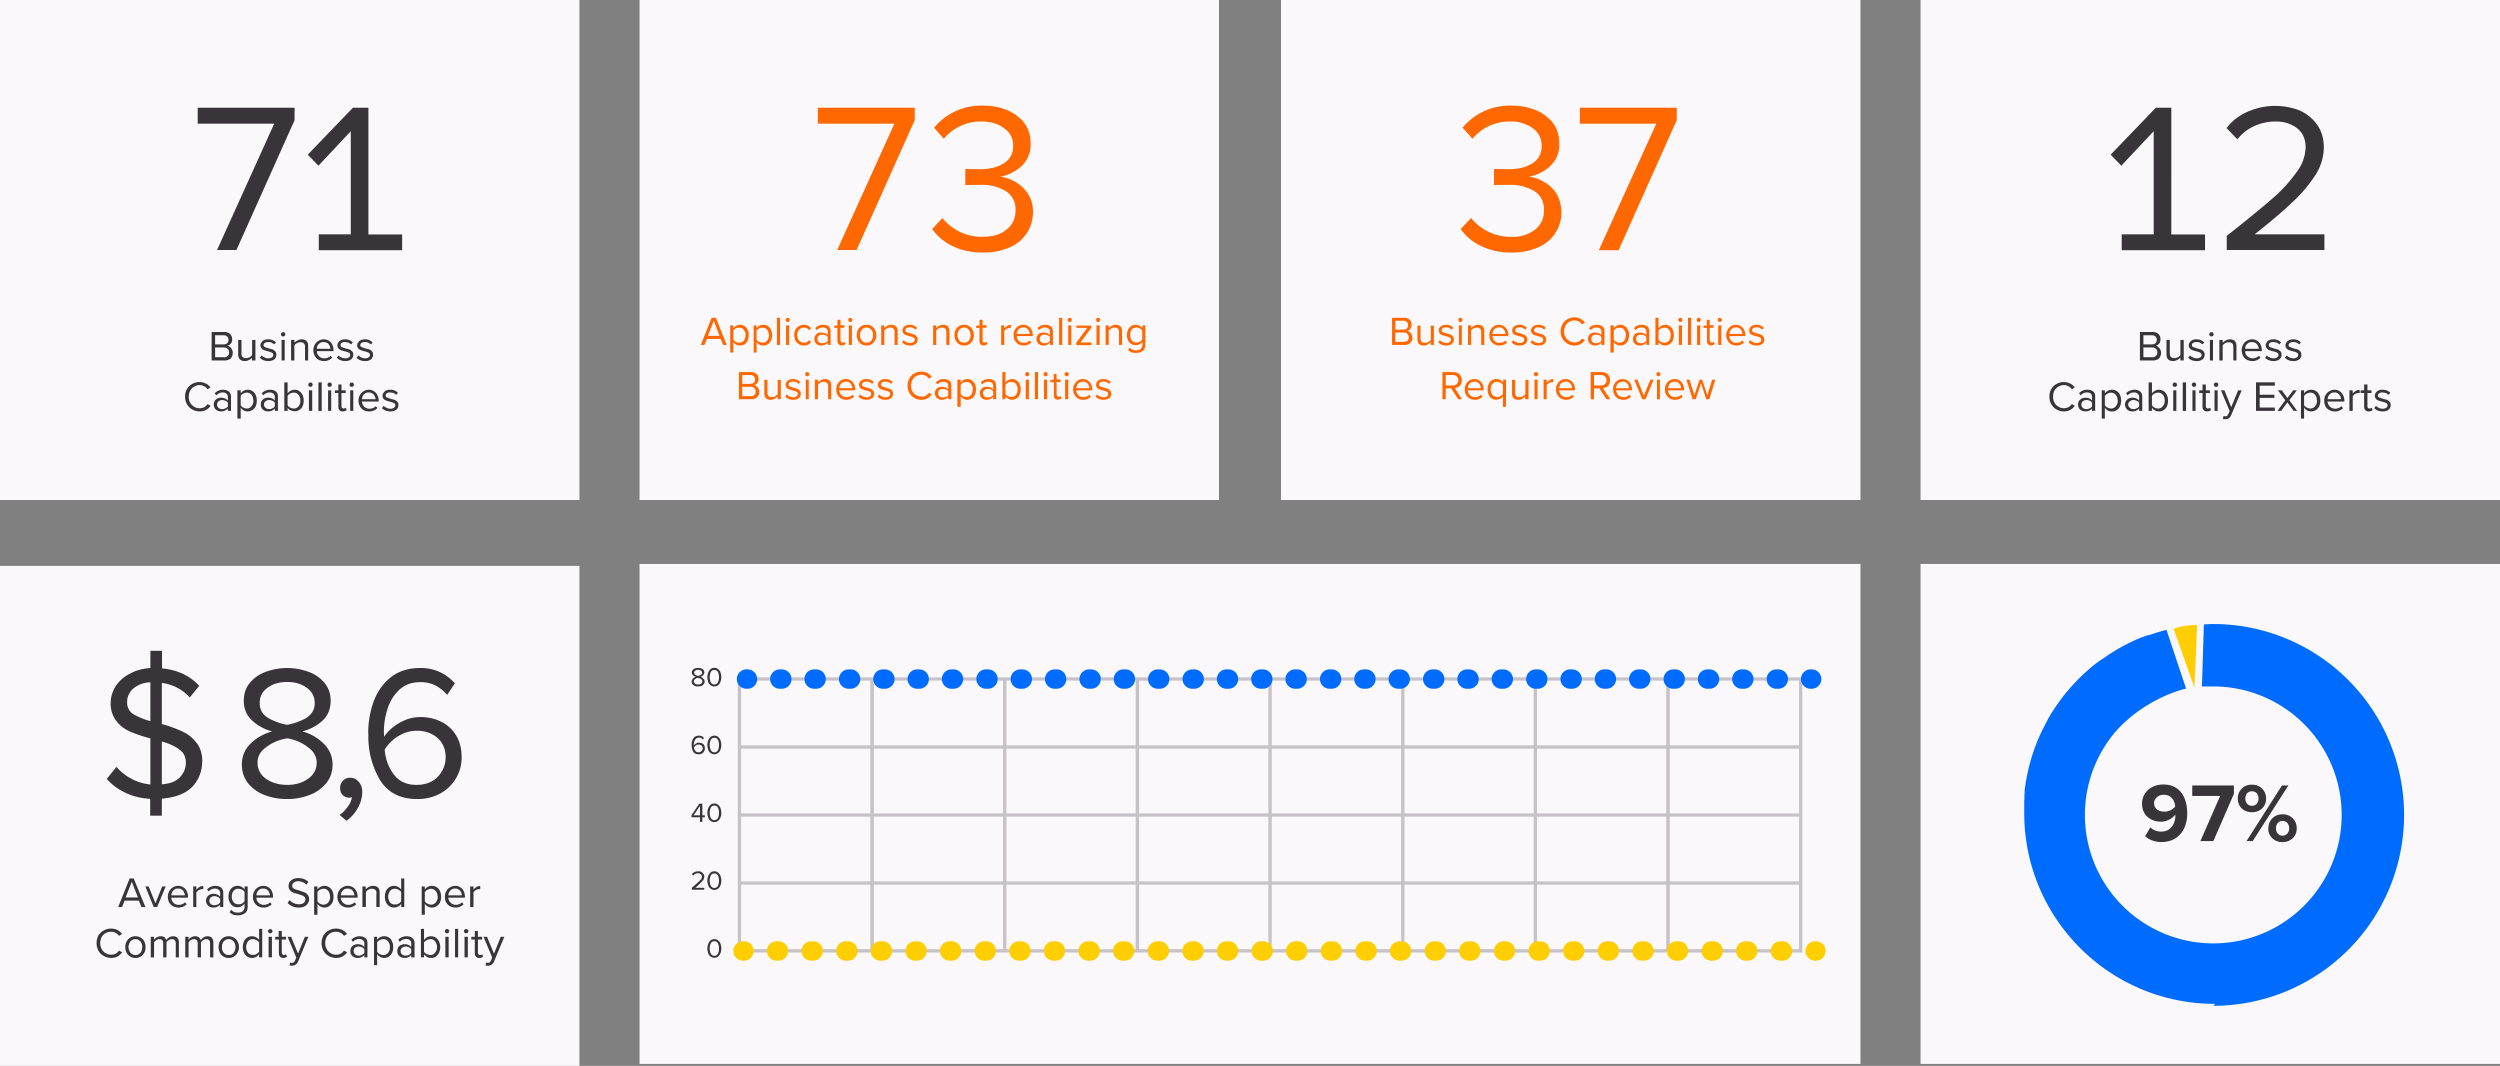
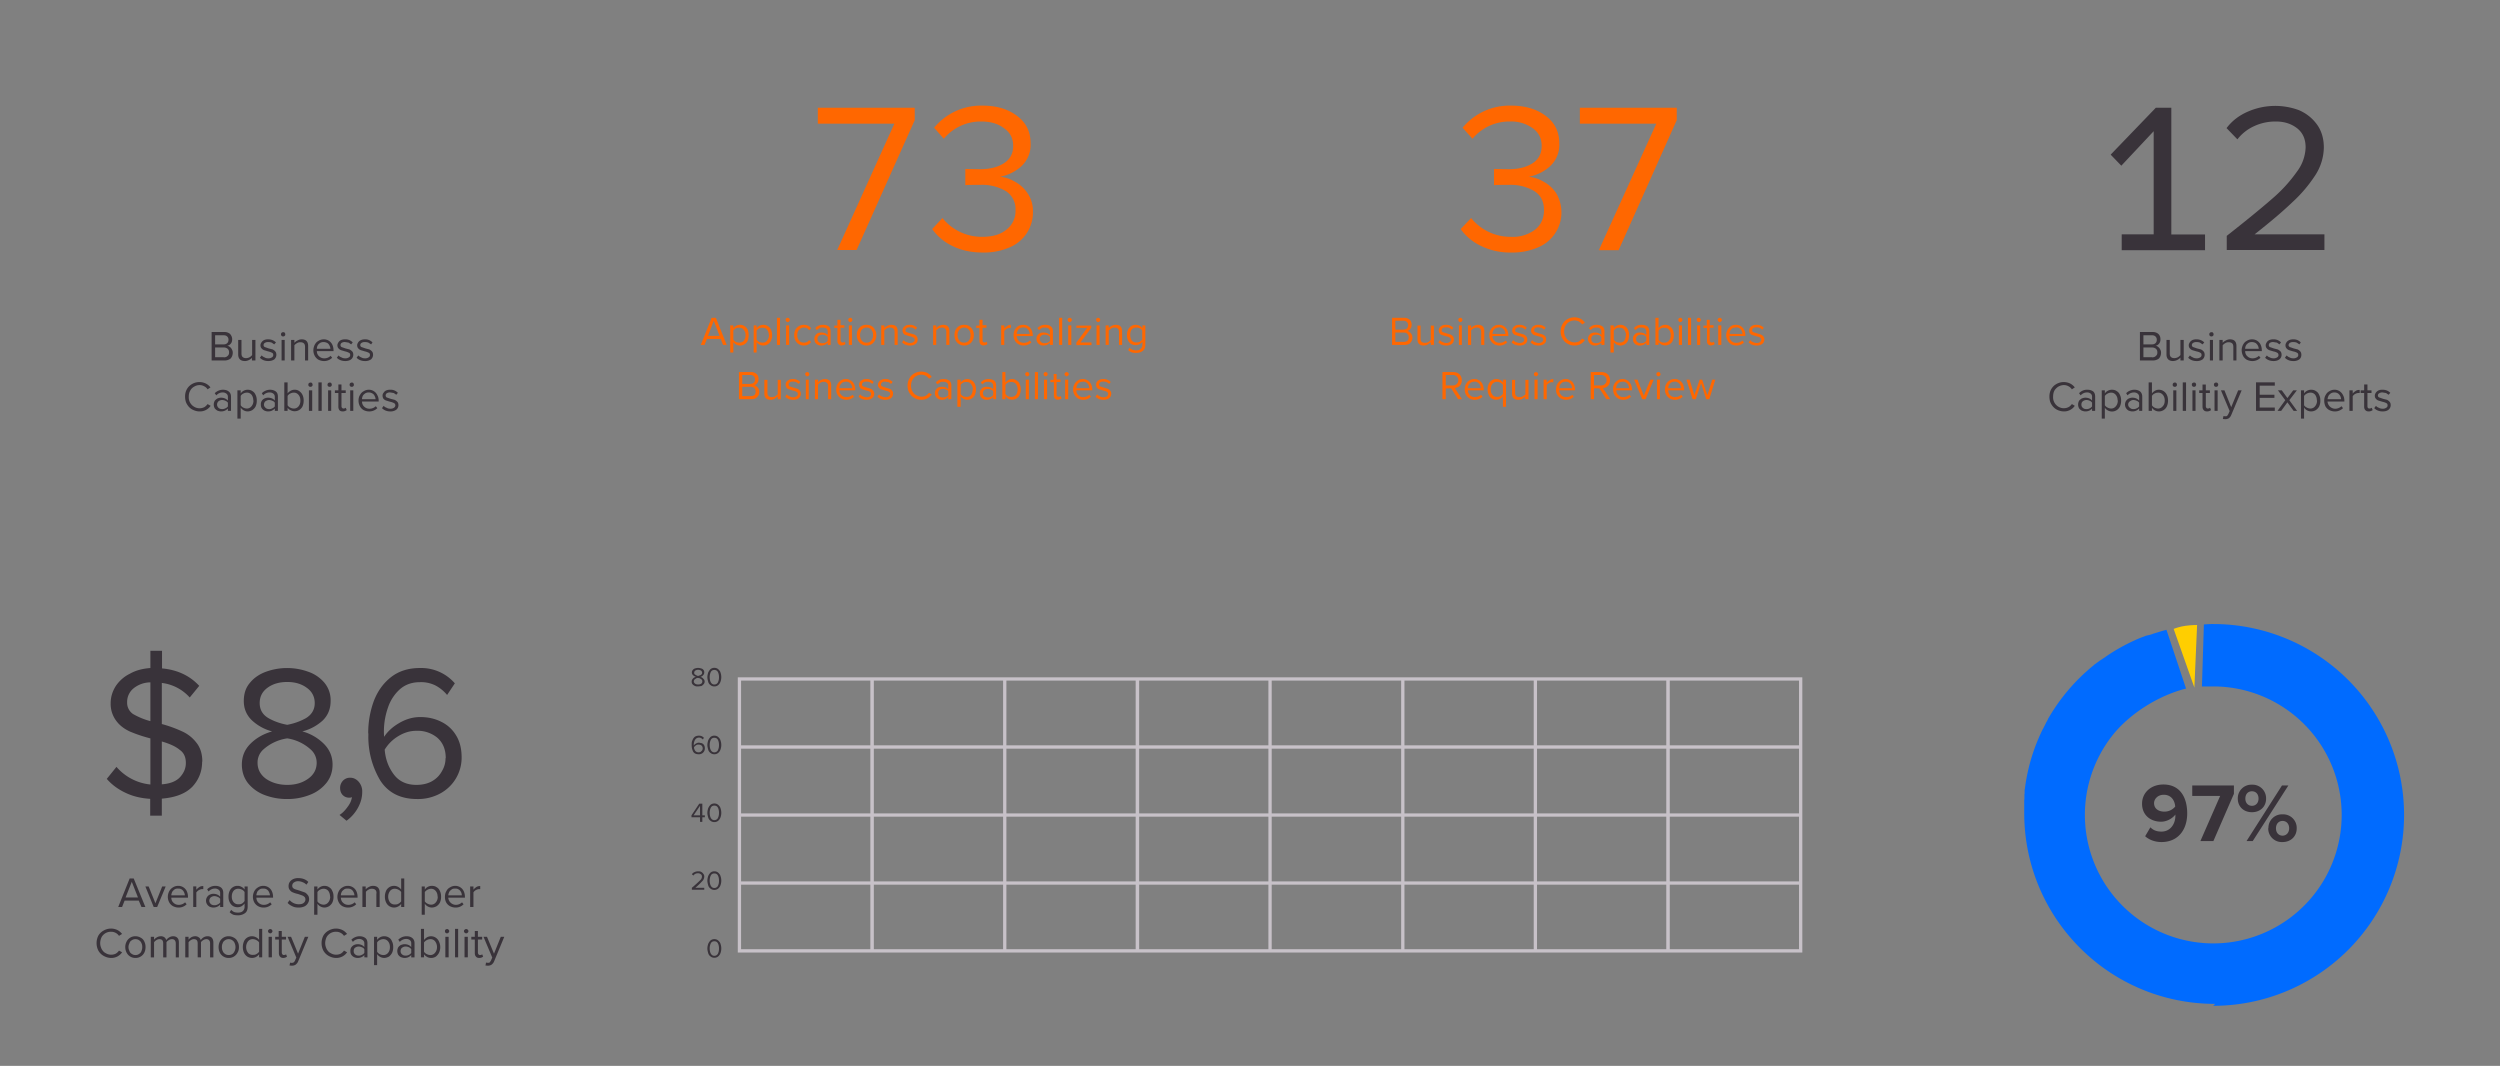
<svg xmlns="http://www.w3.org/2000/svg" width="1290" height="550" fill="none">
  <rect width="100%" height="100%" fill="#808080" stroke="none" />
-   <path fill="#FAF8FA" d="M0 0h299v258H0V0Zm0 292h299v258H0V292ZM330 0h299v258H330V0Zm331 0h299v258H661V0Zm330 0h299v258H991V0Zm0 291h299v258H991V291Zm-661 0h630v258H330V291Z" />
-   <path fill="#39333A" d="M141.4 63.8H102v-8.2h50V62l-30 67h-10l29.5-65.2Zm23.2 57.1H181V67.7l-16.7 17.8-5.5-5.7 23.3-24.2h8V121h17.4v8.1h-43V121Z" />
  <path fill="#FF6700" d="M461.4 63.8H422v-8.2h50V62l-30 67h-10l29.5-65.2Zm24.9 48.7a26 26 0 0 0 20.5 9.7c5.4 0 9.5-1.2 12.5-3.7a12 12 0 0 0 4.7-10 11 11 0 0 0-5-9.9 24 24 0 0 0-13.3-3.2c-4.3 0-6.9 0-7.6.2v-8.4l7.6.1c5 0 9-1 12.2-3 3.2-2 4.9-5 4.9-9s-1.6-7-4.8-9.2c-3-2.3-7-3.4-11.6-3.4a24.7 24.7 0 0 0-19.4 8.9l-5-5.7a31.4 31.4 0 0 1 25-11.4c7.3 0 13.2 1.8 17.8 5.3 4.7 3.5 7 8.2 7 14.3a15 15 0 0 1-4.8 11.7 22.2 22.2 0 0 1-11 5.4c2.5.2 5 1 7.6 2.5a18 18 0 0 1 6.6 6 16 16 0 0 1 2.8 9.5 19.5 19.5 0 0 1-12.2 18.5 33 33 0 0 1-13.8 2.6c-5.8 0-11-1.1-15.6-3.4a27 27 0 0 1-10.4-8.7l5.3-5.7Zm-114.4 62.4h-7.1l-1.3 3.1h-1.9l5.6-14h2.2l5.6 14h-1.9l-1.2-3.1Zm-6.6-1.6h6l-3-7.8-3 7.8Zm11.5 8.6v-14h1.6v1.5a4.2 4.2 0 0 1 3.4-1.8 4 4 0 0 1 2.4.7c.6.4 1.2 1 1.6 1.8.3.8.5 1.7.5 2.8 0 1.1-.2 2-.5 2.9a4.3 4.3 0 0 1-4 2.5 4.2 4.2 0 0 1-3.4-1.8v5.4h-1.6Zm7.9-9a4 4 0 0 0-1-2.8c-.5-.7-1.3-1-2.3-1-.6 0-1.2 0-1.8.4-.5.3-1 .7-1.2 1.1v4.6c.3.5.7.9 1.2 1.2a4 4 0 0 0 1.8.4 3 3 0 0 0 2.4-1c.6-.8.9-1.7.9-2.9Zm4.2 9v-14h1.5v1.5a4.2 4.2 0 0 1 3.5-1.8c.8 0 1.6.2 2.3.7a4 4 0 0 1 1.6 1.8c.4.8.6 1.7.6 2.8 0 1.1-.2 2-.6 2.9a4.3 4.3 0 0 1-4 2.5 4.2 4.2 0 0 1-3.4-1.8v5.4H389Zm7.8-9c0-1.1-.3-2-.9-2.8-.6-.7-1.3-1-2.3-1-.6 0-1.2 0-1.8.4-.6.3-1 .7-1.3 1.1v4.6c.3.5.7.9 1.3 1.2a4 4 0 0 0 1.8.4c1 0 1.7-.3 2.3-1 .6-.8 1-1.7 1-2.9Zm4.3-8.9h1.5v14h-1.6v-14Zm5.4 2.2a1 1 0 0 1-.7-.4 1 1 0 0 1-.3-.7c0-.3 0-.6.3-.8.2-.2.4-.3.7-.3.3 0 .6.1.8.3.2.2.3.5.3.8 0 .3-.1.5-.3.7a1 1 0 0 1-.8.4Zm-.8 1.7h1.6V178h-1.6v-10.1Zm4.2 5.1c0-1 .2-2 .6-2.8.4-.8 1-1.4 1.8-1.9a5 5 0 0 1 2.6-.7c.9 0 1.6.2 2.2.5.6.3 1.1.7 1.5 1.3l-1 1a3 3 0 0 0-2.6-1.4c-1 0-1.9.4-2.5 1.1-.7.7-1 1.7-1 2.8 0 1.2.3 2.1 1 2.9.6.7 1.4 1 2.5 1 1 0 2-.4 2.6-1.3l1 1c-.4.5-.9 1-1.5 1.3-.6.3-1.3.5-2.2.5a5 5 0 0 1-2.6-.7 4.9 4.9 0 0 1-1.8-2 6 6 0 0 1-.6-2.7Zm17.3 3.8c-.9 1-2 1.5-3.4 1.5a3.5 3.5 0 0 1-3-1.5c-.3-.6-.5-1.2-.5-2a3.4 3.4 0 0 1 1.8-2.9 4 4 0 0 1 1.7-.3c1.5 0 2.6.4 3.4 1.3v-1.8c0-.7-.2-1.2-.7-1.6-.5-.3-1.1-.5-1.9-.5-.6 0-1.1 0-1.6.3l-1.5 1-.7-1c.5-.6 1.1-1 1.8-1.3.7-.3 1.4-.4 2.2-.4a5 5 0 0 1 2.9.8c.7.6 1 1.5 1 2.6v7h-1.5v-1.2Zm0-2.9c-.3-.4-.7-.7-1.2-.9-.5-.2-1-.3-1.6-.3-.7 0-1.3.2-1.8.6a2 2 0 0 0-.7 1.6c0 .7.2 1.2.7 1.6.5.4 1 .6 1.8.6a4 4 0 0 0 1.6-.3c.5-.2.9-.5 1.2-1V174Zm7.3 4.4c-.8 0-1.3-.3-1.7-.7-.4-.4-.6-1-.6-1.7v-6.7h-1.6V168h1.6v-3h1.6v2.8h2v1.3h-2v6.3c0 .4.1.8.3 1 .2.2.4.3.7.3h.7l.4-.4.5 1.2a3 3 0 0 1-2 .7Zm4.4-12.1a1 1 0 0 1-.8-.4 1 1 0 0 1-.3-.7c0-.3.1-.6.3-.8.3-.2.5-.3.8-.3.3 0 .5.1.7.3.2.2.3.5.3.8 0 .3 0 .5-.3.7a1 1 0 0 1-.7.4Zm-.8 1.7h1.6V178H438v-10.1Zm9.1 10.4a4.9 4.9 0 0 1-4.4-2.7 6 6 0 0 1-.6-2.7c0-1 .2-1.9.6-2.7a4.7 4.7 0 0 1 4.4-2.6c1 0 2 .2 2.7.7.8.5 1.3 1.1 1.7 2 .5.7.7 1.6.7 2.6s-.2 1.9-.7 2.7a4.7 4.7 0 0 1-4.4 2.7Zm0-1.5a3 3 0 0 0 1.9-.5c.5-.3.8-.8 1.1-1.4.3-.6.4-1.3.4-2s-.1-1.3-.4-2c-.3-.5-.6-1-1.1-1.3a3 3 0 0 0-1.9-.6c-.7 0-1.3.2-1.8.6-.5.3-.9.8-1.1 1.4-.3.6-.4 1.2-.4 2 0 .6.1 1.3.4 1.9.2.6.6 1 1.1 1.4.5.4 1.1.5 1.8.5Zm14.5-5.4c0-.9-.2-1.5-.6-1.8-.4-.4-1-.6-1.7-.6-.6 0-1.1.2-1.7.5-.6.3-1 .7-1.3 1v7.5h-1.6v-10.1h1.6v1.4a5 5 0 0 1 1.6-1.2c.6-.3 1.3-.5 2-.5 2.2 0 3.3 1.1 3.3 3.3v7.1h-1.6v-6.6Zm4.6 4.1c.4.4.9.8 1.5 1 .6.3 1.2.5 1.9.5a3 3 0 0 0 1.7-.5c.5-.3.7-.7.7-1.2s-.2-.9-.7-1.1a5 5 0 0 0-2-.7l-1.8-.6c-.5-.1-1-.4-1.3-.8-.3-.4-.5-1-.5-1.6 0-.5.1-1 .4-1.4.3-.5.8-.8 1.3-1.1.6-.3 1.3-.4 2-.4a5 5 0 0 1 3.8 1.5l-.7 1-1.3-.9c-.5-.2-1.1-.3-1.7-.3-.7 0-1.3.1-1.7.4-.4.3-.6.7-.6 1.1 0 .5.2.8.6 1l1.9.6 2 .6c.5.2.9.5 1.3 1 .3.3.5.9.5 1.6 0 .9-.3 1.6-1 2.2-.7.6-1.7.9-3 .9-1.7 0-3-.6-4-1.6l.7-1.2Zm22.1-4.1c0-.9-.2-1.5-.6-1.8-.4-.4-1-.6-1.6-.6a4 4 0 0 0-3 1.5v7.5h-1.6v-10.1h1.6v1.4a5 5 0 0 1 1.5-1.2c.7-.3 1.4-.5 2-.5 2.2 0 3.3 1.1 3.3 3.3v7.1h-1.6v-6.6Zm9.2 6.9a4.9 4.9 0 0 1-4.4-2.7 6 6 0 0 1-.6-2.7c0-1 .2-1.9.6-2.7a4.7 4.7 0 0 1 4.4-2.6c1 0 1.9.2 2.6.7.8.5 1.4 1.1 1.8 2 .4.7.6 1.6.6 2.6s-.2 1.9-.6 2.7a4.7 4.7 0 0 1-4.4 2.7Zm0-1.5a3 3 0 0 0 1.8-.5c.5-.3.9-.8 1.1-1.4.3-.6.4-1.3.4-2s-.1-1.3-.4-2c-.2-.5-.6-1-1.1-1.3a3 3 0 0 0-1.8-.6 3.3 3.3 0 0 0-3 2c-.3.6-.4 1.2-.4 2 0 .6.1 1.3.4 1.9.3.6.6 1 1.1 1.4.6.4 1.2.5 1.9.5Zm10.1 1.5c-.7 0-1.3-.3-1.7-.7-.3-.4-.5-1-.5-1.7v-6.7h-1.7V168h1.7v-3h1.6v2.8h2v1.3h-2v6.3c0 .4 0 .8.2 1 .2.2.4.3.8.3h.6l.5-.4.4 1.2c-.4.4-1 .7-1.9.7Zm9-10.4h1.6v1.6c.5-.6 1-1 1.5-1.3.6-.4 1.2-.6 1.9-.6v1.7a3 3 0 0 0-.6-.1 3 3 0 0 0-1.6.5c-.5.3-1 .7-1.2 1.1v7.2h-1.6v-10.1Zm6.4 5.1c0-1 .2-2 .6-2.7a5 5 0 0 1 1.8-2c.8-.5 1.6-.7 2.6-.7a4.6 4.6 0 0 1 4.3 2.7c.4.8.6 1.7.6 2.7v.4h-8.3c.1 1 .5 1.9 1.1 2.5.7.7 1.6 1 2.6 1a4.4 4.4 0 0 0 3.1-1.2l.8 1a5.7 5.7 0 0 1-6.7.9 5.2 5.2 0 0 1-1.9-2c-.4-.7-.6-1.6-.6-2.7Zm5-4a3 3 0 0 0-1.8.4c-.5.3-.9.8-1.1 1.3-.3.5-.4 1-.5 1.6h6.7c0-.6-.1-1-.4-1.6a3.2 3.2 0 0 0-3-1.8Zm13.8 7.8c-.9 1-2 1.5-3.4 1.5a3.5 3.5 0 0 1-3-1.5 3.4 3.4 0 0 1-.1-3.7c.4-.5.8-1 1.4-1.2a4 4 0 0 1 1.7-.3c1.4 0 2.6.4 3.4 1.3v-1.8a2 2 0 0 0-.8-1.6 3 3 0 0 0-1.8-.5c-.6 0-1.2 0-1.7.3l-1.4 1-.8-1c.6-.6 1.2-1 1.9-1.3a5 5 0 0 1 2.2-.4c1.2 0 2.1.3 2.8.8.8.6 1.1 1.5 1.1 2.6v7h-1.5v-1.2Zm0-2.9c-.3-.4-.7-.7-1.2-.9-.5-.2-1-.3-1.6-.3-.8 0-1.4.2-1.8.6a2 2 0 0 0-.7 1.6c0 .7.2 1.2.7 1.6.4.4 1 .6 1.8.6a4 4 0 0 0 1.6-.3c.5-.2.9-.5 1.2-1V174Zm4.7-9.9h1.6v14h-1.6v-14Zm5.5 2.2a1 1 0 0 1-.8-.4 1 1 0 0 1-.3-.7c0-.3.1-.6.3-.8.3-.2.5-.3.8-.3.3 0 .5.1.7.3.2.2.4.5.4.8 0 .3-.2.5-.4.7a1 1 0 0 1-.7.4Zm-.8 1.7h1.6V178h-1.6v-10.1Zm4.2 8.9 5.6-7.6h-5.6V168h7.7v1.2l-5.6 7.5h5.7v1.4h-7.8v-1.2Zm11.2-10.6a1 1 0 0 1-.7-.4 1 1 0 0 1-.3-.7c0-.3 0-.6.3-.8.2-.2.4-.3.7-.3.3 0 .5.1.8.3.2.2.3.5.3.8 0 .3-.1.5-.3.7a1 1 0 0 1-.8.4Zm-.8 1.7h1.6V178h-1.6v-10.1Zm11.6 3.5c0-.9-.2-1.5-.6-1.8-.4-.4-1-.6-1.7-.6-.6 0-1.1.2-1.7.5l-1.3 1v7.5h-1.6v-10.1h1.6v1.4a5 5 0 0 1 1.6-1.2c.6-.3 1.3-.5 2-.5 2.2 0 3.3 1.1 3.3 3.3v7.1h-1.6v-6.6Zm5.5 8c.4.5.9.9 1.4 1a5 5 0 0 0 1.9.4c1 0 1.7-.2 2.3-.7a3 3 0 0 0 1-2.3v-1.5c-.4.6-1 1-1.5 1.3-.6.4-1.3.5-2 .5-.8 0-1.6-.2-2.3-.6a4 4 0 0 1-1.6-1.8 6 6 0 0 1-.6-2.8c0-1 .2-2 .6-2.8a4.3 4.3 0 0 1 7.4-.7v-1.5h1.5v9.8c0 1.6-.4 2.7-1.4 3.4-.9.7-2 1-3.4 1-1 0-1.7-.1-2.3-.3-.6-.2-1.2-.6-1.8-1.2l.8-1.2Zm6.5-8.8c-.2-.4-.7-.8-1.2-1.1a4 4 0 0 0-1.8-.5 3 3 0 0 0-2.4 1c-.6.8-.8 1.7-.8 2.9 0 1.1.3 2 .8 2.8a3 3 0 0 0 2.4 1 4 4 0 0 0 1.8-.4c.5-.4 1-.8 1.2-1.2v-4.4ZM381.3 192h6.2a4 4 0 0 1 2.9 1c.7.6 1 1.5 1 2.6 0 .8-.2 1.5-.7 2.1-.4.6-1 1-1.7 1 .5.1 1 .3 1.4.7a3.5 3.5 0 0 1 1.4 2.8c0 1.2-.4 2-1.2 2.8-.7.7-1.7 1-3 1h-6.3v-14Zm6 6c.7 0 1.3-.1 1.7-.6.4-.4.6-1 .6-1.6 0-.6-.2-1.2-.6-1.6-.4-.4-1-.7-1.8-.7H383v4.6h4.2Zm0 6.4c.8 0 1.5-.2 2-.6.4-.4.6-1 .6-1.8 0-.7-.2-1.2-.7-1.7-.4-.5-1-.7-1.9-.7H383v4.8h4.3Zm14 .2-1.6 1.2c-.6.3-1.3.5-2 .5-2.2 0-3.3-1.1-3.3-3.3v-7h1.6v6.6c0 .9.2 1.5.6 1.8.4.4 1 .5 1.7.5.6 0 1.1-.1 1.7-.4l1.3-1V196h1.6v10h-1.6v-1.4Zm4.7-1.1c.3.4.8.8 1.4 1 .6.3 1.2.5 1.9.5a3 3 0 0 0 1.7-.5c.5-.3.7-.7.7-1.2s-.2-.9-.7-1.1a5 5 0 0 0-2-.7l-1.8-.6c-.5-.1-1-.4-1.3-.8-.3-.4-.5-1-.5-1.6 0-.5.1-1 .4-1.4.3-.5.8-.8 1.3-1.1.6-.3 1.3-.4 2-.4a5 5 0 0 1 3.8 1.5l-.7 1-1.3-.9c-.5-.2-1.1-.3-1.7-.3-.7 0-1.3.1-1.7.4-.4.3-.6.7-.6 1.1 0 .5.2.8.6 1l1.9.6 2 .6c.5.2.9.5 1.3 1 .3.3.5.9.5 1.6 0 .9-.3 1.6-1 2.2-.7.6-1.7.9-3 .9-1.7 0-3-.6-4-1.6l.7-1.2Zm10.5-9.3a1 1 0 0 1-.7-.4 1 1 0 0 1-.3-.7c0-.3 0-.6.3-.8.2-.2.5-.3.7-.3.3 0 .6.1.8.3.2.2.3.5.3.8 0 .3-.1.5-.3.7a1 1 0 0 1-.8.4Zm-.7 1.7h1.5V206h-1.5v-10.1Zm11.5 3.5c0-.9-.2-1.5-.6-1.8-.4-.4-1-.6-1.6-.6a4 4 0 0 0-3 1.5v7.5h-1.6v-10.1h1.6v1.4a5 5 0 0 1 1.5-1.2c.7-.3 1.4-.5 2-.5 2.2 0 3.3 1.1 3.3 3.3v7.1h-1.6v-6.6Zm4.2 1.6c0-1 .2-2 .6-2.7a5 5 0 0 1 1.8-2c.7-.5 1.6-.7 2.6-.7a4.6 4.6 0 0 1 4.2 2.7c.4.8.6 1.7.6 2.7v.4h-8.2c0 1 .4 1.9 1.1 2.5.7.7 1.5 1 2.6 1a4.4 4.4 0 0 0 3.1-1.2l.8 1a5.7 5.7 0 0 1-6.7.9 5.2 5.2 0 0 1-1.9-2c-.4-.7-.6-1.6-.6-2.7Zm5-4a3 3 0 0 0-1.8.4c-.5.3-.9.8-1.2 1.3-.2.5-.4 1-.4 1.6h6.7c0-.6-.2-1-.4-1.6a3.2 3.2 0 0 0-3-1.8Zm7.3 6.5c.4.4.8.8 1.4 1a5 5 0 0 0 2 .5 3 3 0 0 0 1.7-.5c.4-.3.6-.7.6-1.2s-.2-.9-.6-1.1a5 5 0 0 0-2-.7l-1.9-.6c-.4-.1-.9-.4-1.2-.8-.4-.4-.5-1-.5-1.6 0-.5.1-1 .4-1.4.3-.5.8-.8 1.3-1.1.6-.3 1.3-.4 2-.4a5 5 0 0 1 3.8 1.5l-.7 1-1.3-.9c-.5-.2-1.1-.3-1.8-.3-.6 0-1.2.1-1.6.4-.4.3-.6.7-.6 1.1 0 .5.2.8.6 1l1.9.6 2 .6c.4.2.9.5 1.2 1 .4.3.6.9.6 1.6a3 3 0 0 1-1 2.2c-.8.6-1.8.9-3 .9-1.7 0-3.1-.6-4.1-1.6l.8-1.2Zm9.8 0c.3.4.8.8 1.4 1 .6.3 1.3.5 2 .5a3 3 0 0 0 1.7-.5c.4-.3.6-.7.6-1.2s-.2-.9-.6-1.1c-.5-.3-1.1-.5-2-.7l-2-.6c-.4-.1-.8-.4-1.1-.8-.4-.4-.6-1-.6-1.6 0-.5.2-1 .5-1.4.3-.5.7-.8 1.3-1.1a4 4 0 0 1 2-.4 5 5 0 0 1 3.8 1.5l-.8 1-1.2-.9-1.8-.3c-.7 0-1.2.1-1.6.4-.4.3-.6.7-.6 1.1 0 .5.2.8.6 1l1.8.6 2 .6c.5.2 1 .5 1.3 1 .4.3.5.9.5 1.6 0 .9-.3 1.6-1 2.2-.7.6-1.7.9-3 .9-1.7 0-3-.6-4-1.6l.8-1.2Zm21.8 2.8c-1.3 0-2.5-.3-3.6-1a6 6 0 0 1-2.5-2.5c-.7-1.1-1-2.4-1-3.8s.3-2.6 1-3.8a6 6 0 0 1 2.5-2.5 7.2 7.2 0 0 1 6.8-.2 7 7 0 0 1 2.2 2l-1.4.9c-.5-.6-1-1.1-1.7-1.5a5.1 5.1 0 0 0-5 .2c-.8.4-1.4 1.1-1.9 2-.5.8-.7 1.8-.7 3 0 1 .2 2 .7 2.8.5.9 1.1 1.6 2 2a5.1 5.1 0 0 0 4.9.3c.7-.4 1.2-1 1.7-1.5l1.4.8a6.4 6.4 0 0 1-5.4 2.8Zm13.9-1.5c-.8 1-2 1.5-3.3 1.5a3.5 3.5 0 0 1-3-1.5 3.4 3.4 0 0 1-.1-3.7c.4-.5.8-1 1.4-1.2a4 4 0 0 1 1.7-.3c1.4 0 2.5.4 3.3 1.3v-1.8c0-.7-.2-1.2-.7-1.6a3 3 0 0 0-1.8-.5c-.6 0-1.2 0-1.7.3l-1.4 1-.8-1c.6-.6 1.2-1 1.8-1.3.7-.3 1.5-.4 2.3-.4 1.2 0 2.1.3 2.8.8.8.6 1.1 1.5 1.1 2.6v7h-1.6v-1.2Zm0-2.9c-.2-.4-.6-.7-1.2-.9-.4-.2-1-.3-1.5-.3-.8 0-1.4.2-1.9.6a2 2 0 0 0-.6 1.6c0 .7.2 1.2.6 1.6.5.4 1.1.6 1.9.6a4 4 0 0 0 1.5-.3c.6-.2 1-.5 1.2-1V202Zm4.7 8v-14h1.7v1.5a4.2 4.2 0 0 1 3.4-1.8c.9 0 1.6.2 2.3.7a4 4 0 0 1 1.6 1.8c.4.8.6 1.7.6 2.8 0 1.1-.2 2-.6 2.9a4.3 4.3 0 0 1-4 2.5 4.2 4.2 0 0 1-3.3-1.8v5.4H494Zm8-9c0-1.1-.4-2-1-2.8-.5-.7-1.3-1-2.3-1-.6 0-1.2 0-1.8.4-.5.3-1 .7-1.2 1.1v4.6c.2.5.7.9 1.2 1.2a4 4 0 0 0 1.8.4 3 3 0 0 0 2.4-1c.5-.8.8-1.7.8-2.9Zm10.5 3.9c-.9 1-2 1.5-3.4 1.5a3.5 3.5 0 0 1-3-1.5c-.4-.6-.5-1.2-.5-2 0-.6.1-1.2.5-1.7.3-.5.8-1 1.3-1.2a4 4 0 0 1 1.7-.3c1.5 0 2.6.4 3.4 1.3v-1.8c0-.7-.3-1.2-.7-1.6-.5-.3-1.1-.5-1.9-.5-.6 0-1.2 0-1.7.3l-1.4 1-.7-1c.5-.6 1.1-1 1.8-1.3.7-.3 1.4-.4 2.2-.4 1.2 0 2.1.3 2.9.8.7.6 1 1.5 1 2.6v7h-1.5v-1.2Zm0-2.9c-.3-.4-.7-.7-1.2-.9-.5-.2-1-.3-1.6-.3-.7 0-1.3.2-1.8.6a2 2 0 0 0-.7 1.6c0 .7.2 1.2.7 1.6.5.4 1 .6 1.8.6a4 4 0 0 0 1.6-.3c.5-.2.9-.5 1.2-1V202Zm4.7-9.9h1.6v5.4c.4-.6 1-1 1.5-1.3a4 4 0 0 1 2-.5c.8 0 1.6.2 2.2.7.7.4 1.3 1 1.6 1.8.4.8.6 1.8.6 2.8 0 1.1-.2 2-.6 2.9-.3.8-.9 1.4-1.6 1.8a4.3 4.3 0 0 1-4.2.2c-.6-.4-1.1-.8-1.5-1.3v1.5h-1.6v-14Zm1.6 11.2c.3.5.7.9 1.2 1.2a4 4 0 0 0 1.8.4 3 3 0 0 0 2.4-1c.6-.8.9-1.7.9-2.9 0-1.1-.3-2-.9-2.8a2.9 2.9 0 0 0-2.4-1c-.6 0-1.2 0-1.8.4-.5.3-1 .7-1.2 1.2v4.5Zm11.2-9a1 1 0 0 1-.7-.4 1 1 0 0 1-.3-.7c0-.3.1-.6.3-.8.2-.2.5-.3.8-.3.3 0 .5.1.7.3.2.2.3.5.3.8 0 .3 0 .5-.3.7a1 1 0 0 1-.7.4Zm-.7 1.7h1.6V206h-1.6v-10.1Zm4.7-3.9h1.6v14H534v-14Zm5.5 2.2a1 1 0 0 1-.7-.4 1 1 0 0 1-.3-.7c0-.3 0-.6.3-.8.2-.2.4-.3.7-.3.3 0 .5.1.8.3.2.2.3.5.3.8 0 .3-.1.5-.3.7a1 1 0 0 1-.8.4Zm-.8 1.7h1.6V206h-1.6v-10.1Zm7.3 10.4c-.7 0-1.3-.3-1.7-.7-.4-.4-.5-1-.5-1.7v-6.7H542V196h1.7v-3h1.5v2.8h2v1.3h-2v6.3c0 .4.1.8.3 1 .2.2.4.3.8.3h.6l.4-.4.5 1.2a3 3 0 0 1-1.9.7Zm4.4-12.1a1 1 0 0 1-.7-.4 1 1 0 0 1-.4-.7c0-.3.1-.6.4-.8.2-.2.4-.3.7-.3.3 0 .5.1.7.3.3.2.4.5.4.8 0 .3-.1.5-.4.7a1 1 0 0 1-.7.4Zm-.8 1.7h1.6V206h-1.6v-10.1Zm4.1 5.1c0-1 .3-2 .7-2.7a5 5 0 0 1 1.8-2c.7-.5 1.6-.7 2.5-.7a4.6 4.6 0 0 1 4.3 2.7c.4.8.6 1.7.6 2.7v.4h-8.2a3.4 3.4 0 0 0 3.7 3.5 4.4 4.4 0 0 0 3-1.2l.8 1c-1 1-2.3 1.6-4 1.6a6 6 0 0 1-2.7-.7 5 5 0 0 1-1.8-2c-.4-.7-.7-1.6-.7-2.7Zm5-4a3 3 0 0 0-1.7.4 3 3 0 0 0-1.2 1.3c-.2.5-.4 1-.4 1.6h6.7c0-.6-.2-1-.4-1.6a3.2 3.2 0 0 0-3-1.8Zm7.4 6.5c.4.4.8.8 1.4 1 .6.3 1.3.5 2 .5a3 3 0 0 0 1.7-.5c.4-.3.6-.7.6-1.2s-.2-.9-.6-1.1c-.5-.3-1.1-.5-2-.7l-1.9-.6a2 2 0 0 1-1.2-.8c-.4-.4-.5-1-.5-1.6 0-.5.1-1 .4-1.4.3-.5.7-.8 1.3-1.1.6-.3 1.3-.4 2-.4a5 5 0 0 1 3.8 1.5l-.7 1-1.3-.9c-.6-.2-1.1-.3-1.8-.3s-1.2.1-1.6.4c-.4.3-.6.7-.6 1.1 0 .5.2.8.6 1l1.9.6 1.9.6c.5.2 1 .5 1.3 1 .4.3.6.9.6 1.6a3 3 0 0 1-1 2.2c-.8.6-1.8.9-3 .9-1.7 0-3.1-.6-4.1-1.6l.8-1.2Zm193-91a26 26 0 0 0 20.5 9.7 19 19 0 0 0 12.5-3.7c3-2.4 4.6-5.8 4.6-10 0-4.5-1.6-7.7-5-9.9a24 24 0 0 0-13.2-3.2c-4.4 0-6.9 0-7.6.2v-8.4l7.6.1c5 0 9-1 12.2-3 3.2-2 4.8-5 4.8-9s-1.6-7-4.7-9.2a19 19 0 0 0-11.7-3.4 24.7 24.7 0 0 0-19.3 8.9l-5.1-5.7a31.4 31.4 0 0 1 25-11.4c7.3 0 13.3 1.8 17.9 5.3 4.7 3.5 7 8.2 7 14.3a15 15 0 0 1-4.8 11.7 22.2 22.2 0 0 1-11 5.4c2.5.2 5 1 7.6 2.5a18 18 0 0 1 6.6 6 19.5 19.5 0 0 1-9.5 28 33 33 0 0 1-13.7 2.6 34 34 0 0 1-15.6-3.4 27 27 0 0 1-10.5-8.7l5.4-5.7Zm95.6-48.7h-39.5v-8.2h50V62l-30 67.1H825l29.6-65.2Z" />
  <path fill="#39333A" d="M1094.8 120.9h16.5V67.7l-16.7 17.8-5.5-5.7 23.3-24.2h8V121h17.4v8.1h-43V121Zm54.2.8c10.2-8 18-14.4 23.5-19.2a76 76 0 0 0 12.7-13.9 22 22 0 0 0 4.5-12.5c0-4.4-1.5-7.7-4.5-10s-6.6-3.4-10.8-3.4a26 26 0 0 0-11.5 2.5 22.8 22.8 0 0 0-8.4 6.7l-5.6-5.8c2.8-3.7 6.4-6.5 11-8.5a35.2 35.2 0 0 1 26.5-.7c3.8 1.7 6.8 4.1 9.2 7.4 2.3 3.2 3.5 7.2 3.5 11.8a27 27 0 0 1-4.4 14.3 72 72 0 0 1-11.9 14c-5 4.8-11.4 10.2-19.4 16.5h36v8.1H1149v-7.3Z" />
  <path fill="#FFCE00" d="M1121.6 324.5s3-1.2 6.2-1.6c3-.4 5.9-.4 5.9-.4l-1.4 32.3-10.7-30.3Z" />
  <path fill="#006BFF" d="M1142 519a98.5 98.5 0 0 0 0-197h-1.1l-3.7.2-1 32h5.8a66.3 66.3 0 0 1 0 132.6V519Zm0 0v-32.2a66.3 66.3 0 0 1-52-107.3c9-11.4 24-20.7 38-24.2l-10.1-30.3c-2.5.6-4.8 1.4-7.2 2.1l-.3.2h-.4v.1h-.1l-.2.1h-.2l-.2.1h-.2l-.2.1h-.2l-.2.1h-.4v.1h-.4v.1h-.3l-.1.1h-.3l-.1.1h-.1l-.1.1h-.2v.1h-.1l-.2.1h-.1l-.3.1h-.1v.1h-.4v.1l-.2.1h-.1c-.2 0-.2.1-.3.2h-.1c-.3 0-.5.2-.8.3a98.4 98.4 0 0 0-16.6 9l-.2.2h-.1l-.3.2-.3.3h-.1l-.2.2c-.2 0-.2.1-.3.2h-.1l-.2.2h-.1l-.3.2-.1.1-.1.1h-.1l-.1.1h-.1v.1h-.1l-.1.1-.2.1h-.1v.1h-.1v.1h-.2v.1h-.1l-.1.1h-.1v.1h-.1v.1h-.1l-.1.1h-.1v.1h-.1v.1h-.2v.1h-.1v.1h-.1v.1h-.1l-.1.1h-.1v.1h-.1l-.1.1h-.1v.1h-.1v.1h-.1l-.1.1h-.1v.1h-.1l-.1.1-.1.1h-.1v.1h-.1l-.2.2h-.1l-.2.2v.1c-.2 0-.2.1-.3.2a99.1 99.1 0 0 0-22.8 26.5l-.2.3-.1.3h-.1v.1l-.2.2v.2l-.1.2v.1h-.1v.2l-.1.1v.1h-.1v.2h-.1v.2h-.1v.2h-.1v.1h-.1v.2h-.1v.1l-.1.1v.1l-.1.1v.2h-.1v.2h-.1v.1l-.1.1v.2l-.1.1v.1l-.1.1v.1l-.2.2v.1l-.1.2-.1.2-.1.2v.1l-.2.2v.1l-.2.4-.2.3-.4.8a97 97 0 0 0-8.8 29.5l-.2 1.3v1.8l-.1.1v2.8l-.1.2v6.8c0 54.4 44 98.5 98.5 98.5l-1 1Z" />
  <path fill="#39333A" d="M1106.9 431.5c2 1.8 5 3 8.4 3 8.5 0 13.3-6.2 13.3-14.8 0-8.1-3.6-14.9-12.3-14.9-6.5 0-11 4.3-11 9.9 0 6.1 4.6 9.3 9.8 9.3 3.1 0 6-1.8 7.4-3.7v.6c0 4.3-2.6 8.2-7.2 8.2-2.5 0-4.2-.7-5.7-2.2l-2.7 4.6Zm15.5-15.3a7.2 7.2 0 0 1-5.6 2.6c-2.7 0-5.3-1.3-5.3-4.4 0-2 1.8-4.3 5-4.3 4.1 0 5.7 3.3 5.9 6Zm13 17.8h6.7l10.6-24.4v-4.3h-21.5v5.4h14.4l-10.2 23.3Zm19.3-21.9c0 4 2.9 7 7.3 7s7.3-3 7.3-7a7 7 0 0 0-7.3-7.2 7 7 0 0 0-7.3 7.2Zm4.5 21.9h3.2l18.4-28.7h-3.3l-18.3 28.7Zm6.2-21.9c0 2.2-1.4 3.7-3.4 3.7s-3.4-1.5-3.4-3.7c0-2.4 1.4-3.8 3.4-3.8s3.4 1.4 3.4 3.8Zm5 15.3a7 7 0 0 0 7.4 7.1c4.3 0 7.3-3 7.3-7a7 7 0 0 0-7.3-7.3 7 7 0 0 0-7.3 7.2Zm10.8 0c0 2.3-1.5 3.8-3.4 3.8-2 0-3.4-1.5-3.4-3.8s1.4-3.8 3.4-3.8 3.4 1.5 3.4 3.8Zm-824.3-75.7c0-.6.2-1 .6-1.5.4-.5 1-.8 1.6-1-.6-.1-1-.4-1.5-.8a2 2 0 0 1-.6-1.4c0-.5.2-1 .5-1.3a2 2 0 0 1 1.2-.8 4.6 4.6 0 0 1 3 0c.6.1 1 .4 1.3.8.3.3.4.8.4 1.3 0 .6-.2 1-.6 1.4-.3.4-.8.7-1.4.9.6.1 1.1.4 1.5.9.5.4.7 1 .7 1.5s-.2 1-.5 1.3a4 4 0 0 1-1.2 1l-1.7.2c-.6 0-1.2 0-1.7-.3-.5-.2-.9-.5-1.2-.9-.3-.3-.4-.8-.4-1.3Zm5.4-4.5c0-.5-.2-.9-.6-1.2-.4-.2-.9-.4-1.5-.4s-1 .2-1.4.4c-.4.3-.6.7-.6 1.2s.2.8.7 1c.4.3.9.5 1.3.6l1.4-.5c.4-.3.7-.6.7-1.1Zm.1 4.4c0-.4-.1-.7-.4-1l-.9-.6-.9-.2c-.2 0-.5 0-.9.2l-.9.6c-.2.3-.4.6-.4 1 0 .5.3.9.7 1.2.4.3 1 .4 1.5.4a3 3 0 0 0 1.6-.4c.4-.3.6-.7.6-1.2Zm2.6-2.2c0-.8.2-1.6.4-2.3.3-.7.7-1.3 1.2-1.8a3 3 0 0 1 2-.7 3 3 0 0 1 2 .7c.5.5 1 1 1.2 1.8a7 7 0 0 1 0 4.6 4 4 0 0 1-1.2 1.8 3 3 0 0 1-2 .7 3 3 0 0 1-2-.7 3 3 0 0 1-1.2-1.8c-.2-.7-.4-1.5-.4-2.3Zm6 0c0-1-.2-2-.6-2.7-.4-.7-1-1-1.8-1s-1.4.3-1.8 1a6 6 0 0 0-.6 2.7c0 1 .2 2 .6 2.7.4.7 1 1.1 1.8 1.1s1.4-.4 1.8-1a6 6 0 0 0 .6-2.8Zm-14.1 35c0-.9 0-1.7.4-2.4a4 4 0 0 1 1.2-1.8c.6-.4 1.3-.6 2.2-.6 1 0 1.9.4 2.5 1.1l-.5.9c-.3-.3-.6-.6-.9-.7a2 2 0 0 0-1.1-.3c-.6 0-1.1.2-1.5.5-.4.4-.7.8-.9 1.4a5.3 5.3 0 0 0-.3 2.2c.3-.4.6-.8 1.1-1a3 3 0 0 1 1.6-.5l1.5.3c.5.3.9.6 1.1 1 .3.5.4 1 .4 1.7a3 3 0 0 1-1.5 2.6 3 3 0 0 1-1.7.4c-1.3 0-2.2-.4-2.8-1.3-.5-1-.8-2-.8-3.5Zm5.7 1.8a2 2 0 0 0-.6-1.5c-.4-.3-1-.5-1.6-.5a2 2 0 0 0-1.3.4 3 3 0 0 0-1 1c0 .7.3 1.3.6 1.8.4.5 1 .8 1.7.8.5 0 .9-.1 1.2-.3l.7-.7c.2-.3.3-.7.3-1Zm2.4-1.8c0-.8.2-1.6.4-2.3.3-.7.7-1.3 1.2-1.8a3 3 0 0 1 2-.7 3 3 0 0 1 2 .7c.5.5 1 1 1.2 1.8a7 7 0 0 1 0 4.6 4 4 0 0 1-1.2 1.8 3 3 0 0 1-2 .7 3 3 0 0 1-2-.7 3 3 0 0 1-1.2-1.8c-.2-.7-.4-1.5-.4-2.3Zm6 0c0-1-.2-2-.6-2.7-.4-.7-1-1-1.8-1s-1.4.3-1.8 1a6 6 0 0 0-.6 2.7c0 1 .2 2 .6 2.7.4.7 1 1.1 1.8 1.1s1.4-.4 1.8-1a6 6 0 0 0 .6-2.8Zm-9.8 37.3h-4.4v-1l4-6h1.6v6h1.3v1h-1.3v2.4h-1.2v-2.4Zm-3.3-1h3.3v-4.9l-3.3 4.9Zm7.1-1.3c0-.8.2-1.6.4-2.3.3-.7.7-1.3 1.2-1.8a3 3 0 0 1 2-.7 3 3 0 0 1 2 .7c.5.5 1 1 1.2 1.8a7 7 0 0 1 0 4.6 4 4 0 0 1-1.2 1.8 3 3 0 0 1-2 .7 3 3 0 0 1-2-.7 3 3 0 0 1-1.2-1.8c-.2-.7-.4-1.5-.4-2.3Zm6 0c0-1-.2-2-.6-2.7-.4-.7-1-1-1.8-1s-1.4.3-1.8 1a6 6 0 0 0-.6 2.7c0 1 .2 2 .6 2.7.4.7 1 1.1 1.8 1.1s1.4-.4 1.8-1a6 6 0 0 0 .6-2.8Zm-14 38.7a77.7 77.7 0 0 0 4.6-4.2c.4-.5.6-1 .6-1.6 0-.5-.2-1-.6-1.2-.4-.3-.8-.5-1.4-.5-.5 0-1 .1-1.4.3-.5.3-.8.5-1 .9l-.8-.7a3 3 0 0 1 1.4-1.1 4 4 0 0 1 1.8-.4c.6 0 1.1 0 1.6.3.4.2.8.5 1.1 1 .3.3.5.8.5 1.4 0 .6-.2 1.2-.6 1.9a37.7 37.7 0 0 1-4 3.9h4.6v1H357v-1Zm8-3.7c0-.8.2-1.6.4-2.3.3-.7.7-1.3 1.2-1.8a3 3 0 0 1 2-.7 3 3 0 0 1 2 .7c.5.5 1 1 1.2 1.8a7 7 0 0 1 0 4.6 4 4 0 0 1-1.2 1.8 3 3 0 0 1-2 .7 3 3 0 0 1-2-.7 3 3 0 0 1-1.2-1.8c-.2-.7-.4-1.5-.4-2.3Zm6 0c0-1-.2-2-.6-2.7-.4-.7-1-1-1.8-1s-1.4.3-1.8 1a6 6 0 0 0-.6 2.7c0 1 .2 2 .6 2.7.4.7 1 1.1 1.8 1.1s1.4-.4 1.8-1a6 6 0 0 0 .6-2.8Zm-6 35c0-.8.2-1.6.4-2.3.3-.7.7-1.3 1.2-1.8a3 3 0 0 1 2-.7 3 3 0 0 1 2 .7c.5.5 1 1 1.2 1.8a7 7 0 0 1 0 4.6 4 4 0 0 1-1.2 1.8 3 3 0 0 1-2 .7 3 3 0 0 1-2-.7 3 3 0 0 1-1.2-1.8c-.2-.7-.4-1.5-.4-2.3Zm6 0c0-1-.2-2-.6-2.7-.4-.7-1-1-1.8-1s-1.4.3-1.8 1a6 6 0 0 0-.6 2.7c0 1 .2 2 .6 2.7.4.7 1 1.1 1.8 1.1s1.4-.4 1.8-1a6 6 0 0 0 .6-2.8ZM104.3 393c0 5-1.7 9.3-5 12.9-3.5 3.6-8.7 5.6-15.8 6.2v8.8h-6v-8.7c-4.8-.3-9-1.3-12.9-3.2-3.8-1.8-7-4.2-9.5-7.1l5-6.2a26.5 26.5 0 0 0 17.5 9.1V381a72.3 72.3 0 0 1-10.5-3.5c-2.8-1.3-5.2-3-7-5.4a14.5 14.5 0 0 1-3-9.2c0-3.4 1-6.3 2.7-9 1.8-2.6 4.2-4.8 7.3-6.3 3-1.7 6.5-2.6 10.5-2.9v-8.9h6v9.1c7.8.7 14.3 3.7 19.2 9l-4.9 6a23 23 0 0 0-14.4-7.5v21.2a66 66 0 0 1 10.7 3.9 19 19 0 0 1 7.2 5.8c2 2.5 3 5.8 3 9.7Zm-38.7-30.6a7 7 0 0 0 3 6 36 36 0 0 0 9 3.7v-20a14 14 0 0 0-8.7 3.1 9 9 0 0 0-3.3 7.2Zm18 42.3c4.2-.3 7.4-1.6 9.3-3.7 2-2.2 3-4.6 3-7.3 0-3-1-5.3-3.2-6.8-2-1.7-5.1-3.1-9.2-4.3v22.1Zm41.2-10.2c0-4.1 1.4-7.7 4.4-10.7 3-3 6.7-5.1 11.2-6.4a24.4 24.4 0 0 1-10.4-5.7c-2.8-2.7-4.2-6-4.2-10 0-3.7 1-6.9 3.2-9.4 2.1-2.6 5-4.5 8.3-5.7a32 32 0 0 1 21.7 0 19 19 0 0 1 8.4 5.7 14 14 0 0 1 3.2 9.4c0 4-1.3 7.3-4 10a24.3 24.3 0 0 1-10.6 5.7 25 25 0 0 1 11.1 6.4c3 3 4.5 6.6 4.5 10.7 0 3.6-1 6.7-3.1 9.4a20 20 0 0 1-8.5 6.2 31 31 0 0 1-11.8 2.2 32 32 0 0 1-12-2.2 20 20 0 0 1-8.4-6.2c-2-2.7-3-5.8-3-9.4Zm37.6-31.7c0-3.3-1.4-6-4.1-7.9-2.7-2-6-3-10.1-3s-7.5 1-10.2 3c-2.7 2-4 4.6-4 7.9 0 3.4 1.5 6 4.6 7.8 3 1.7 6.3 2.8 9.6 3.4 3.3-.6 6.5-1.7 9.6-3.4 3-1.8 4.6-4.4 4.6-7.8Zm1 30.8a9 9 0 0 0-2.8-6.6 23.1 23.1 0 0 0-12.4-6 23.6 23.6 0 0 0-12.6 6 9 9 0 0 0-2.7 6.6c0 3.4 1.5 6.2 4.4 8.3 3 2 6.6 3.1 10.9 3.1 4.2 0 7.7-1 10.7-3.1 3-2.1 4.5-4.9 4.5-8.3Zm11.8 26.9c1.6-1 3-2.5 4.2-4.2 1.3-1.7 2-3.4 2.2-5-.3.2-.7.3-1.4.3-1.4 0-2.5-.5-3.4-1.4-.9-1-1.3-2.2-1.3-3.6 0-1.5.5-2.7 1.5-3.8a5 5 0 0 1 3.7-1.5c1.7 0 3.1.7 4.3 2a7.5 7.5 0 0 1 1.9 5.4c0 2.9-.8 5.6-2.3 8.3a20 20 0 0 1-5.8 6.5l-3.6-3Zm14.8-42a48 48 0 0 1 2.9-16.8c2-5.2 5-9.3 9-12.4 3.9-3 8.8-4.6 14.7-4.6a23 23 0 0 1 18.1 7.9l-4 6a19.8 19.8 0 0 0-6-4.9 16.6 16.6 0 0 0-8-1.7c-4.1 0-7.5 1.2-10.3 3.6a22 22 0 0 0-6.2 9.5 37.2 37.2 0 0 0-2 15.1c1.7-2.6 4.2-5 7.6-7 3.5-2.1 7.2-3.2 11-3.2 4 0 7.6.8 10.8 2.4a18 18 0 0 1 7.7 7c2 3.2 2.9 7 2.9 11.5a21 21 0 0 1-10.8 18.4 24 24 0 0 1-12.2 3c-8.5 0-14.9-3.2-19-9.6a44 44 0 0 1-6.1-24.2Zm40 12.7c0-4.6-1.5-8-4.3-10.5a16 16 0 0 0-10.9-3.6c-3.2 0-6.2.9-9.2 2.7-3 1.8-5.3 4.1-7.1 7 .4 5 2 9.2 4.7 12.8 2.7 3.6 6.6 5.4 11.7 5.4 3.2 0 6-.7 8.2-2a13 13 0 0 0 5-5.2c1.3-2.2 1.8-4.4 1.8-6.6ZM71.7 464.7h-7.4L63 468h-2l5.9-14.7H69l6 14.7h-2l-1.4-3.3Zm-6.9-1.6h6.4L68 455l-3.2 8.1Zm10.1-5.7h1.8l3.5 8.7 3.5-8.7h1.8L81.1 468h-1.8L75 457.4Zm11.7 5.3c0-1 .3-2 .7-2.8.5-.9 1.1-1.5 1.9-2a5 5 0 0 1 2.7-.8 4.8 4.8 0 0 1 4.5 2.8c.4.9.6 1.8.6 3v.3h-8.6c0 1 .4 2 1.1 2.6.7.7 1.6 1.1 2.7 1.1a4.6 4.6 0 0 0 3.3-1.3l.8 1a5.7 5.7 0 0 1-4.2 1.7c-1 0-2-.3-2.8-.7a5 5 0 0 1-2-2 6 6 0 0 1-.7-3Zm5.3-4.2c-.8 0-1.4.1-1.9.5s-.9.8-1.2 1.3c-.2.6-.4 1.1-.4 1.7h7a4 4 0 0 0-.5-1.7c-.2-.5-.6-1-1.1-1.3-.5-.4-1.2-.5-2-.5Zm7.8-1.1h1.6v1.7c.5-.6 1-1 1.6-1.4.6-.4 1.3-.5 2-.5v1.6h-.7c-.5 0-1 .2-1.6.5-.6.4-1 .8-1.3 1.2v7.5h-1.6v-10.6Zm13.9 9.4c-1 1-2.1 1.5-3.6 1.5-.6 0-1.2-.2-1.8-.4-.5-.3-1-.7-1.3-1.2-.4-.6-.6-1.2-.6-2a3.5 3.5 0 0 1 2-3.1c.5-.2 1.1-.4 1.7-.4 1.6 0 2.7.5 3.6 1.5v-2a2 2 0 0 0-.8-1.6 3 3 0 0 0-2-.6 4 4 0 0 0-1.7.4c-.5.2-1 .6-1.5 1.1l-.7-1.1c.5-.6 1.2-1 1.8-1.3a6 6 0 0 1 2.4-.5c1.2 0 2.2.3 3 .9.7.6 1.1 1.5 1.1 2.7v7.3h-1.6v-1.2Zm0-3c-.3-.5-.8-.8-1.3-1a4 4 0 0 0-1.7-.4c-.7 0-1.4.3-1.9.7-.4.4-.7 1-.7 1.7 0 .6.3 1.2.7 1.6.5.5 1.2.7 2 .7.5 0 1-.1 1.6-.4a3 3 0 0 0 1.3-1v-2Zm5.7 5.7c.5.5 1 .9 1.5 1.1.5.2 1.2.3 2 .3 1 0 1.8-.2 2.4-.7a3 3 0 0 0 1-2.4v-1.6c-.4.6-1 1-1.5 1.4a4.6 4.6 0 0 1-4.5-.1 4.8 4.8 0 0 1-1.7-2c-.4-.8-.6-1.7-.6-2.9 0-1 .2-2 .6-2.9a4.4 4.4 0 0 1 4.1-2.6 4 4 0 0 1 2 .5c.6.3 1.2.8 1.6 1.4v-1.6h1.6v10.3c0 1.6-.4 2.8-1.4 3.5a6 6 0 0 1-3.6 1.1c-1 0-1.8-.1-2.4-.3-.7-.3-1.3-.7-1.9-1.3l.8-1.2Zm6.9-9.2a3 3 0 0 0-1.3-1.2c-.6-.3-1.2-.5-1.9-.5a3 3 0 0 0-2.5 1.1c-.6.8-.9 1.7-.9 3 0 1.1.3 2.1 1 2.9a3 3 0 0 0 2.4 1c.7 0 1.3 0 1.9-.4a4 4 0 0 0 1.3-1.3v-4.6Zm4.3 2.4c0-1 .3-2 .7-2.8.5-.9 1.1-1.5 1.9-2a5 5 0 0 1 2.7-.8 4.8 4.8 0 0 1 4.5 2.8c.4.9.6 1.8.6 3v.3h-8.6c0 1 .4 2 1.1 2.6.7.7 1.6 1.1 2.7 1.1a4.6 4.6 0 0 0 3.3-1.3l.8 1a5.8 5.8 0 0 1-4.3 1.7c-1 0-2-.3-2.7-.7a5 5 0 0 1-2-2 6 6 0 0 1-.7-3Zm5.3-4.2c-.8 0-1.4.1-1.9.5s-1 .8-1.2 1.3c-.2.6-.4 1.1-.4 1.7h7a4 4 0 0 0-.5-1.7c-.2-.5-.6-1-1.1-1.3-.5-.4-1.2-.5-2-.5Zm13.7 6a6.2 6.2 0 0 0 4.6 2.1c1.2 0 2-.2 2.6-.7.6-.5.9-1.1.9-1.8 0-.5-.2-1-.5-1.3-.4-.4-.8-.6-1.3-.8l-2-.7c-1-.2-2-.5-2.6-.8-.6-.2-1.2-.6-1.6-1.2-.5-.5-.7-1.2-.7-2.1 0-.8.2-1.5.6-2.1.5-.7 1-1.1 1.8-1.5a6 6 0 0 1 2.6-.5c2.2 0 4 .7 5.2 2l-1 1.4a5 5 0 0 0-2-1.3 6 6 0 0 0-2.3-.5c-1 0-1.6.3-2.2.7a2 2 0 0 0-.8 1.7c0 .4.1.8.4 1.1.3.3.7.5 1.2.7l2 .6 2.6.9c.7.2 1.2.7 1.7 1.3.5.5.8 1.3.8 2.3 0 .7-.2 1.4-.6 2a4 4 0 0 1-1.8 1.7 7 7 0 0 1-3 .6c-1.3 0-2.4-.2-3.3-.7a7 7 0 0 1-2.4-1.7l1-1.4Zm12.6 7.5v-14.6h1.7v1.6a4.4 4.4 0 0 1 3.5-1.9c1 0 1.8.2 2.5.7.7.4 1.3 1 1.7 2 .4.8.6 1.7.6 2.9a7 7 0 0 1-.6 3c-.4.8-1 1.4-1.7 1.9-.7.4-1.5.7-2.5.7a4.4 4.4 0 0 1-3.5-2v5.7H162Zm8.2-9.3c0-1.2-.3-2.2-.9-3a3 3 0 0 0-2.5-1.1 4 4 0 0 0-1.8.5 3 3 0 0 0-1.3 1.2v4.8c.3.5.7.9 1.3 1.2a4 4 0 0 0 1.8.5 3 3 0 0 0 2.5-1.2c.6-.7 1-1.7 1-3Zm3.8 0c0-1 .3-2 .7-2.8.5-.9 1-1.5 1.9-2a5 5 0 0 1 2.7-.8 4.8 4.8 0 0 1 4.5 2.8c.4.9.6 1.8.6 3v.3h-8.6c0 1 .4 2 1.1 2.6.7.7 1.6 1.1 2.7 1.1a4.6 4.6 0 0 0 3.3-1.3l.8 1a5.8 5.8 0 0 1-4.3 1.7c-1 0-2-.3-2.8-.7a5 5 0 0 1-1.9-2 6 6 0 0 1-.7-3Zm5.2-4.2c-.7 0-1.3.1-1.8.5s-1 .8-1.2 1.3c-.3.6-.4 1.1-.4 1.7h7a4 4 0 0 0-.5-1.7c-.2-.5-.6-1-1.1-1.3-.6-.4-1.2-.5-2-.5Zm15 2.5c0-.8-.2-1.5-.6-1.8-.4-.4-1-.6-1.8-.6a3 3 0 0 0-1.8.5 4 4 0 0 0-1.3 1.1v7.8H187v-10.6h1.7v1.5c.4-.5 1-.9 1.6-1.2.7-.4 1.4-.6 2.2-.6 2.2 0 3.4 1.2 3.4 3.4v7.5h-1.7v-7Zm12.7 5.4a4.6 4.6 0 0 1-3.6 1.9c-1 0-1.8-.3-2.5-.7a4.7 4.7 0 0 1-1.7-2 7 7 0 0 1-.6-2.9c0-1.1.2-2 .6-3a4.5 4.5 0 0 1 4.2-2.6 4.6 4.6 0 0 1 3.6 1.9v-5.7h1.6V468H207v-1.6Zm0-6.1c-.3-.5-.8-.9-1.4-1.2a4 4 0 0 0-1.8-.5 3 3 0 0 0-2.5 1.1c-.6.8-1 1.8-1 3s.4 2.2 1 3a3 3 0 0 0 2.5 1c.6 0 1.2 0 1.8-.4a4 4 0 0 0 1.4-1.2v-4.8Zm10.6 11.7v-14.6h1.6v1.6a4.4 4.4 0 0 1 3.6-1.9c1 0 1.8.2 2.5.7.7.4 1.3 1 1.7 2 .4.8.6 1.7.6 2.9a7 7 0 0 1-.6 3c-.4.8-1 1.4-1.7 1.9-.7.4-1.6.7-2.5.7a4.4 4.4 0 0 1-3.6-2v5.7h-1.6Zm8.2-9.3c0-1.2-.3-2.2-1-3a3 3 0 0 0-2.4-1.1 4 4 0 0 0-1.8.5 4 4 0 0 0-1.4 1.2v4.8c.3.5.8.9 1.4 1.2a4 4 0 0 0 1.8.5 3 3 0 0 0 2.5-1.2c.6-.7 1-1.7 1-3Zm3.8 0c0-1 .2-2 .7-2.8a4 4 0 0 1 1.9-2 5 5 0 0 1 2.6-.8 4.8 4.8 0 0 1 4.5 2.8c.4.9.6 1.8.6 3v.3h-8.6a4 4 0 0 0 3.9 3.7 4.6 4.6 0 0 0 3.2-1.3l.8 1a5.6 5.6 0 0 1-4.2 1.7c-1 0-2-.3-2.8-.7a5 5 0 0 1-2-2 6 6 0 0 1-.6-3Zm5.2-4.2c-.7 0-1.3.1-1.8.5s-1 .8-1.2 1.3c-.3.6-.4 1.1-.5 1.7h7a4 4 0 0 0-.4-1.7c-.3-.5-.6-1-1.2-1.3-.5-.4-1.1-.5-1.9-.5Zm7.8-1.1h1.7v1.7c.4-.6 1-1 1.5-1.4.7-.4 1.3-.5 2-.5v1.6h-.7c-.5 0-1 .2-1.6.5-.6.4-1 .8-1.2 1.2v7.5h-1.7v-10.6ZM57.3 494.3c-1.3 0-2.6-.4-3.7-1a7 7 0 0 1-2.8-2.7 8.5 8.5 0 0 1 0-7.9 7 7 0 0 1 2.8-2.6 7.6 7.6 0 0 1 7-.2c1 .5 1.7 1.2 2.4 2l-1.6 1a4.8 4.8 0 0 0-4-2.1 5.4 5.4 0 0 0-5 2.8c-.4.9-.7 2-.7 3 0 1.2.3 2.2.8 3.2.5.8 1.1 1.6 2 2a5.4 5.4 0 0 0 5.2.3c.7-.4 1.3-1 1.7-1.6l1.6.9a6.7 6.7 0 0 1-5.7 2.9Zm12.6 0a5 5 0 0 1-4.6-2.8 6.2 6.2 0 0 1 0-5.6 5 5 0 0 1 4.6-2.8c1 0 2 .3 2.8.8a4 4 0 0 1 1.8 2c.4.8.6 1.7.6 2.8 0 1-.2 2-.6 2.8a5 5 0 0 1-4.6 2.8Zm0-1.5a3 3 0 0 0 1.9-.6c.5-.3 1-.8 1.2-1.5a5 5 0 0 0 .4-2c0-.8-.1-1.4-.4-2a3 3 0 0 0-1.2-1.5c-.5-.4-1.2-.6-2-.6a3 3 0 0 0-1.8.6c-.6.3-1 .8-1.2 1.5a4.2 4.2 0 0 0 0 4c.2.7.6 1.2 1.2 1.5a3 3 0 0 0 1.9.6Zm20.8-6c0-.7-.2-1.2-.5-1.6-.3-.4-.8-.6-1.5-.6a3 3 0 0 0-1.6.5c-.5.3-1 .7-1.2 1.1v7.8h-1.7v-7.2c0-1.5-.6-2.2-2-2.2a3 3 0 0 0-1.5.5 4 4 0 0 0-1.2 1.1v7.8h-1.7v-10.6h1.7v1.5c.3-.4.7-.8 1.4-1.2a4 4 0 0 1 2-.6 3 3 0 0 1 2 .6c.4.3.7.8.9 1.4.3-.5.8-1 1.5-1.4a4 4 0 0 1 2-.6c1 0 1.7.3 2.2.8.6.6.8 1.4.8 2.4v7.7h-1.6v-7.2Zm17.7 0c0-.7-.1-1.2-.5-1.6-.3-.4-.8-.6-1.4-.6a3 3 0 0 0-1.6.5c-.5.3-1 .7-1.2 1.1v7.8H102v-7.2c0-1.5-.6-2.2-2-2.2a3 3 0 0 0-1.5.5 4 4 0 0 0-1.2 1.1v7.8h-1.7v-10.6h1.7v1.5c.2-.4.7-.8 1.3-1.2a4 4 0 0 1 2-.6 3 3 0 0 1 2 .6c.5.3.8.8 1 1.4.3-.5.8-1 1.4-1.4a4 4 0 0 1 2.1-.6c1 0 1.7.3 2.2.8.5.6.8 1.4.8 2.4v7.7h-1.7v-7.2Zm9.6 7.5a5 5 0 0 1-4.6-2.8 6.7 6.7 0 0 1 0-5.6 5 5 0 0 1 4.6-2.8c1 0 2 .3 2.8.8a4 4 0 0 1 1.8 2c.5.8.7 1.7.7 2.8 0 1-.2 2-.7 2.8a5 5 0 0 1-4.6 2.8Zm0-1.5c.8 0 1.4-.2 2-.6.4-.3.8-.8 1.1-1.5a5 5 0 0 0 0-4 3 3 0 0 0-1.2-1.5c-.5-.4-1.2-.6-1.9-.6s-1.4.2-1.9.6c-.5.3-1 .8-1.2 1.5-.3.6-.4 1.2-.4 2 0 .7.1 1.4.4 2a3 3 0 0 0 1.2 1.5c.5.4 1.2.6 2 .6Zm15.7-.4c-.4.6-1 1-1.6 1.4a4.6 4.6 0 0 1-4.5-.2 4.7 4.7 0 0 1-1.7-2 7 7 0 0 1-.6-2.9c0-1.1.2-2 .6-3a4.5 4.5 0 0 1 4.2-2.6 4.6 4.6 0 0 1 3.6 1.9v-5.7h1.6V494h-1.6v-1.6Zm0-6.1c-.3-.5-.8-.9-1.4-1.2a4 4 0 0 0-1.8-.5 3 3 0 0 0-2.5 1.1c-.6.8-1 1.8-1 3s.4 2.2 1 3a3 3 0 0 0 2.5 1c.6 0 1.2 0 1.8-.4a4 4 0 0 0 1.4-1.2v-4.8Zm5.7-4.7a1 1 0 0 1-.7-.3 1 1 0 0 1-.4-.8c0-.3.1-.6.4-.8.2-.2.4-.3.7-.3.3 0 .6 0 .8.3.2.2.4.5.4.8 0 .3-.2.5-.4.8a1 1 0 0 1-.8.3Zm-.8 1.8h1.7V494h-1.7v-10.6Zm7.6 10.9c-.7 0-1.3-.2-1.7-.7-.4-.4-.6-1-.6-1.8v-7H142v-1.4h1.8v-3h1.6v3h2.2v1.4h-2.2v6.6c0 .4.1.8.3 1 .2.3.5.4.8.4l.7-.1.4-.3.5 1.2a3 3 0 0 1-2 .7Zm3.5 2.4a2.2 2.2 0 0 0 1.8-.1c.3-.2.5-.5.7-.9l.7-1.6-4.5-10.7h1.8l3.6 8.7 3.5-8.7h1.8l-5.3 12.8c-.3.7-.8 1.2-1.3 1.6-.5.3-1.1.5-1.9.5l-1.2-.1.3-1.5Zm23.7-2.4c-1.3 0-2.6-.4-3.7-1a7 7 0 0 1-2.8-2.7 8.5 8.5 0 0 1 0-7.9 7 7 0 0 1 2.8-2.6 7.6 7.6 0 0 1 7-.2c1 .5 1.7 1.2 2.4 2l-1.6 1a4.8 4.8 0 0 0-4-2.1 5.4 5.4 0 0 0-5 2.8c-.4.9-.7 2-.7 3 0 1.2.3 2.2.8 3.2.5.8 1.1 1.6 2 2a5.4 5.4 0 0 0 5.2.3c.7-.4 1.3-1 1.7-1.6l1.6.9a6.7 6.7 0 0 1-5.7 2.9Zm14.6-1.5c-.9 1-2 1.5-3.5 1.5-.7 0-1.3-.2-1.8-.4a4 4 0 0 1-1.4-1.2c-.4-.6-.5-1.2-.5-2 0-.7.1-1.3.5-1.9a4 4 0 0 1 1.4-1.2c.5-.2 1.1-.4 1.8-.4 1.5 0 2.7.5 3.5 1.5v-2a2 2 0 0 0-.8-1.6 3 3 0 0 0-1.9-.6 4 4 0 0 0-1.7.4c-.6.2-1 .6-1.5 1.1l-.8-1.1c.6-.6 1.2-1 1.9-1.3a6 6 0 0 1 2.3-.5c1.2 0 2.2.3 3 .9.8.6 1.1 1.5 1.1 2.7v7.3H188v-1.2Zm0-3c-.3-.5-.7-.8-1.3-1a4 4 0 0 0-1.6-.4c-.8 0-1.4.3-2 .7-.4.4-.6 1-.6 1.7 0 .6.2 1.2.7 1.6.5.5 1.1.7 1.9.7a3 3 0 0 0 1.6-.4 3 3 0 0 0 1.3-1v-2Zm5 8.2v-14.6h1.6v1.6a4.4 4.4 0 0 1 3.6-1.9c1 0 1.7.2 2.5.7.7.4 1.2 1 1.6 2 .4.8.6 1.7.6 2.9a7 7 0 0 1-.6 3 6 6 0 0 1-1.6 1.9c-.8.4-1.6.7-2.5.7a4.4 4.4 0 0 1-3.6-2v5.7H193Zm8.2-9.3c0-1.2-.3-2.2-1-3a3 3 0 0 0-2.4-1.1c-.7 0-1.3.2-1.9.5a3 3 0 0 0-1.3 1.2v4.8c.3.5.7.9 1.3 1.2.6.3 1.2.5 1.9.5a3 3 0 0 0 2.5-1.2c.6-.7.9-1.7.9-3Zm11 4.1c-.9 1-2 1.5-3.5 1.5-.6 0-1.2-.2-1.8-.4a4 4 0 0 1-1.4-1.2c-.3-.6-.5-1.2-.5-2 0-.7.2-1.3.5-1.9a4 4 0 0 1 1.4-1.2c.6-.2 1.2-.4 1.8-.4 1.5 0 2.7.5 3.5 1.5v-2a2 2 0 0 0-.7-1.6 3 3 0 0 0-2-.6 4 4 0 0 0-1.7.4c-.5.2-1 .6-1.5 1.1l-.8-1.1a6 6 0 0 1 4.2-1.8c1.3 0 2.3.3 3 .9.8.6 1.2 1.5 1.2 2.7v7.3h-1.7v-1.2Zm0-3c-.3-.5-.7-.8-1.2-1a4 4 0 0 0-1.7-.4 3 3 0 0 0-1.9.7c-.5.4-.7 1-.7 1.7 0 .6.2 1.2.7 1.6.5.5 1.1.7 1.9.7.6 0 1.2-.1 1.7-.4a3 3 0 0 0 1.2-1v-2Zm5-10.5h1.6v5.7c.5-.6 1-1 1.6-1.4.6-.3 1.3-.5 2-.5a4.5 4.5 0 0 1 4.1 2.7 6.8 6.8 0 0 1 0 5.9 6 6 0 0 1-1.6 1.9 4.5 4.5 0 0 1-4.5.2c-.6-.4-1.2-.8-1.6-1.4v1.6h-1.6v-14.7Zm1.6 11.8c.3.5.8.9 1.4 1.2a4 4 0 0 0 1.8.5 3 3 0 0 0 2.5-1.2c.6-.7 1-1.7 1-2.9s-.4-2.2-1-3a3 3 0 0 0-2.5-1.1 4 4 0 0 0-1.8.5 4 4 0 0 0-1.4 1.2v4.8Zm11.9-9.5a1 1 0 0 1-.8-.3 1 1 0 0 1-.3-.8c0-.3 0-.6.3-.8.2-.2.5-.3.8-.3.3 0 .5 0 .7.3.3.2.4.5.4.8 0 .3-.1.5-.4.8a1 1 0 0 1-.7.3Zm-.9 1.8h1.7V494h-1.7v-10.6Zm5-4.1h1.6V494h-1.6v-14.7Zm5.7 2.3a1 1 0 0 1-.7-.3 1 1 0 0 1-.4-.8c0-.3.1-.6.4-.8.2-.2.4-.3.7-.3.3 0 .6 0 .8.3.3.2.4.5.4.8 0 .3-.1.5-.4.8a1 1 0 0 1-.8.3Zm-.8 1.8h1.7V494h-1.7v-10.6Zm7.6 10.9c-.7 0-1.3-.2-1.7-.7-.4-.4-.6-1-.6-1.8v-7h-1.8v-1.4h1.8v-3h1.6v3h2.2v1.4h-2.2v6.6c0 .4.1.8.3 1 .2.3.5.4.8.4l.7-.1.4-.3.5 1.2a3 3 0 0 1-2 .7Zm3.5 2.4.9.1c.4 0 .7 0 1-.2l.6-.9.7-1.6-4.5-10.7h1.8l3.6 8.7 3.5-8.7h1.8l-5.3 12.8c-.3.7-.8 1.2-1.3 1.6-.5.3-1.1.5-1.9.5l-1.2-.1.3-1.5ZM109.2 171.3h6.5c1.3 0 2.3.4 3 1 .7.8 1.1 1.7 1.1 2.8 0 .8-.2 1.6-.7 2.2-.5.6-1.1 1-1.9 1.1.6.1 1 .3 1.5.7.4.3.8.8 1 1.3.3.5.4 1 .4 1.6 0 1.2-.4 2.2-1.1 3a5 5 0 0 1-3.1 1h-6.7v-14.7Zm6.2 6.4c.8 0 1.4-.2 1.9-.7.4-.4.6-1 .6-1.7s-.2-1.2-.7-1.7c-.4-.4-1-.6-1.8-.6H111v4.7h4.4Zm0 6.7c1 0 1.6-.3 2-.7.6-.5.8-1 .8-1.9 0-.7-.2-1.3-.7-1.8a3 3 0 0 0-2-.7H111v5h4.5Zm14.7.1c-.4.5-1 1-1.7 1.3-.6.3-1.3.5-2 .5-2.3 0-3.5-1.2-3.5-3.4v-7.5h1.7v7c0 .8.2 1.5.6 1.8.4.4 1 .6 1.8.6a4 4 0 0 0 3.1-1.6v-7.8h1.7V186H130v-1.5Zm4.9-1.1c.4.4.9.8 1.5 1 .6.4 1.3.5 2 .5a3 3 0 0 0 1.8-.5c.5-.3.7-.7.7-1.2 0-.6-.2-1-.7-1.2a8 8 0 0 0-2-.7l-2-.6a3 3 0 0 1-1.3-.9c-.4-.4-.6-1-.6-1.6 0-.6.2-1 .5-1.5s.8-.9 1.3-1.2a5 5 0 0 1 2.2-.4c1.6 0 2.9.5 4 1.6l-.9 1-1.3-.9c-.5-.2-1.2-.3-1.8-.3a3 3 0 0 0-1.7.4c-.5.3-.7.7-.7 1.2 0 .4.2.8.7 1l2 .7 2 .5c.5.3 1 .6 1.3 1 .4.4.6 1 .6 1.8 0 .9-.4 1.7-1 2.3-.8.6-1.9.9-3.2.9-1.8 0-3.2-.6-4.3-1.7l.9-1.2Zm11.1-9.8a1 1 0 0 1-.8-.3 1 1 0 0 1-.3-.8c0-.3.1-.6.3-.8.3-.2.5-.3.8-.3.3 0 .6 0 .8.3.2.2.3.5.3.8 0 .3 0 .5-.3.8a1 1 0 0 1-.8.3Zm-.8 1.8h1.6V186h-1.6v-10.6Zm12.1 3.6c0-.8-.2-1.5-.6-1.8-.4-.4-1-.6-1.8-.6a3 3 0 0 0-1.8.5 4 4 0 0 0-1.3 1.1v7.8h-1.7v-10.6h1.7v1.5c.4-.5 1-.9 1.6-1.2.7-.4 1.4-.6 2.2-.6 2.2 0 3.3 1.2 3.3 3.4v7.5h-1.6v-7Zm4.3 1.7c0-1 .3-2 .7-2.8.5-.9 1-1.5 1.9-2a5 5 0 0 1 2.7-.8 4.8 4.8 0 0 1 4.5 2.8c.4.9.6 1.8.6 3v.3h-8.6c0 1 .4 2 1.1 2.6.7.7 1.6 1.1 2.7 1.1a4.6 4.6 0 0 0 3.3-1.3l.8 1a5.8 5.8 0 0 1-4.3 1.7c-1 0-2-.3-2.8-.7a5 5 0 0 1-1.9-2 6 6 0 0 1-.7-3Zm5.2-4.2c-.7 0-1.3.2-1.8.5-.5.4-1 .8-1.2 1.3-.3.6-.4 1.1-.4 1.7h7a4 4 0 0 0-.5-1.7c-.2-.5-.6-1-1.1-1.3-.6-.3-1.2-.5-2-.5Zm7.8 6.9c.3.4.8.8 1.5 1 .6.4 1.3.5 2 .5a3 3 0 0 0 1.8-.5c.5-.3.7-.7.7-1.2 0-.6-.2-1-.7-1.2a8 8 0 0 0-2-.7l-2-.6a3 3 0 0 1-1.3-.9c-.4-.4-.6-1-.6-1.6 0-.6.2-1 .5-1.5s.7-.9 1.3-1.2a5 5 0 0 1 2.2-.4 5 5 0 0 1 3.9 1.6l-.8 1-1.3-.9-1.8-.3a3 3 0 0 0-1.8.4c-.4.3-.6.7-.6 1.2 0 .4.2.8.6 1l2 .7 2 .5c.6.3 1 .6 1.4 1 .4.4.6 1 .6 1.8a3 3 0 0 1-1.1 2.3c-.7.6-1.8.9-3 .9-1.9 0-3.3-.6-4.4-1.7l.9-1.2Zm10.2 0c.4.4.9.8 1.5 1 .6.4 1.3.5 2 .5a3 3 0 0 0 1.8-.5c.5-.3.7-.7.7-1.2 0-.6-.2-1-.7-1.2a8 8 0 0 0-2-.7l-2-.6a3 3 0 0 1-1.3-.9c-.4-.4-.6-1-.6-1.6 0-.6.2-1 .5-1.5s.8-.9 1.4-1.2a5 5 0 0 1 2-.4 5 5 0 0 1 4 1.6l-.7 1-1.4-.9c-.5-.2-1.2-.3-1.8-.3a3 3 0 0 0-1.7.4c-.5.3-.7.7-.7 1.2 0 .4.2.8.7 1l2 .7 2 .5c.5.3 1 .6 1.3 1 .4.4.6 1 .6 1.8 0 .9-.4 1.7-1 2.3a5 5 0 0 1-3.2.9c-1.8 0-3.2-.6-4.3-1.7l.9-1.2ZM103 212.3c-1.4 0-2.6-.4-3.8-1a7 7 0 0 1-2.7-2.7c-.7-1.1-1-2.5-1-4 0-1.4.3-2.7 1-3.9a7 7 0 0 1 2.7-2.6 7.6 7.6 0 0 1 7-.2 7 7 0 0 1 2.4 2l-1.5 1a4 4 0 0 0-1.8-1.6c-.7-.4-1.5-.6-2.3-.6-1 0-2 .3-2.8.8-.9.5-1.6 1.2-2 2-.6 1-.8 2-.8 3.2a5.6 5.6 0 0 0 2.8 5.2 5.4 5.4 0 0 0 5.2.2c.7-.4 1.3-1 1.7-1.6l1.6.9a6.7 6.7 0 0 1-5.7 2.9Zm14.6-1.5c-1 1-2.1 1.5-3.6 1.5-.6 0-1.2-.2-1.8-.4-.5-.3-1-.7-1.4-1.2-.3-.6-.5-1.2-.5-2 0-.7.2-1.3.5-1.9.4-.5.9-.9 1.4-1.2.6-.2 1.2-.4 1.8-.4 1.5 0 2.7.5 3.6 1.5v-2a2 2 0 0 0-.8-1.6 3 3 0 0 0-2-.6 4 4 0 0 0-1.7.4c-.5.2-1 .6-1.5 1.1l-.8-1.1a6 6 0 0 1 4.2-1.8c1.3 0 2.3.3 3 .9.8.6 1.2 1.5 1.2 2.7v7.3h-1.6v-1.2Zm0-3a3 3 0 0 0-1.3-1 4 4 0 0 0-1.7-.4c-.7 0-1.4.3-1.9.7-.4.4-.7 1-.7 1.7 0 .6.3 1.2.7 1.6.5.5 1.2.7 2 .7.5 0 1-.1 1.6-.4a3 3 0 0 0 1.3-1v-2Zm4.9 8.2v-14.6h1.7v1.6a4.4 4.4 0 0 1 3.5-1.9c1 0 1.8.2 2.5.7.7.4 1.3 1 1.7 2 .4.8.6 1.7.6 2.9a7 7 0 0 1-.6 3c-.4.8-1 1.4-1.7 1.9-.7.4-1.5.7-2.5.7a4.4 4.4 0 0 1-3.5-2v5.7h-1.7Zm8.2-9.3c0-1.2-.3-2.2-.9-3a3 3 0 0 0-2.5-1.1 4 4 0 0 0-1.8.5 3 3 0 0 0-1.3 1.2v4.8c.3.5.7.9 1.3 1.2a4 4 0 0 0 1.8.5 3 3 0 0 0 2.5-1.2c.6-.7 1-1.7 1-3Zm11.1 4.1c-1 1-2 1.5-3.5 1.5-.7 0-1.3-.2-1.8-.4a4 4 0 0 1-1.4-1.2c-.4-.6-.5-1.2-.5-2a3.2 3.2 0 0 1 1.9-3.1c.5-.2 1.1-.4 1.8-.4 1.5 0 2.7.5 3.5 1.5v-2a2 2 0 0 0-.8-1.6 3 3 0 0 0-1.9-.6 4 4 0 0 0-1.8.4c-.5.2-1 .6-1.5 1.1l-.7-1.1c.6-.6 1.2-1 1.9-1.3a6 6 0 0 1 2.3-.5c1.2 0 2.2.3 3 .9.8.6 1.1 1.5 1.1 2.7v7.3h-1.6v-1.2Zm0-3c-.3-.5-.7-.8-1.3-1a4 4 0 0 0-1.6-.4c-.8 0-1.4.3-2 .7-.4.4-.7 1-.7 1.7 0 .6.3 1.2.8 1.6.5.5 1.1.7 1.9.7a3 3 0 0 0 1.6-.4 3 3 0 0 0 1.3-1v-2Zm4.9-10.5h1.7v5.7c.4-.6 1-1 1.6-1.4.6-.3 1.3-.5 2-.5 1 0 1.7.2 2.4.7.7.5 1.3 1.1 1.7 2 .4.8.6 1.8.6 2.9 0 1.1-.2 2.1-.6 3a4.5 4.5 0 0 1-6.1 2c-.7-.3-1.2-.7-1.6-1.3v1.6h-1.7v-14.7Zm1.7 11.8c.3.5.7.9 1.3 1.2.6.3 1.2.5 1.9.5a3 3 0 0 0 2.5-1.2c.6-.7.9-1.7.9-2.9s-.3-2.2-1-3a3 3 0 0 0-2.4-1.1c-.7 0-1.3.2-1.9.5a3 3 0 0 0-1.3 1.2v4.8Zm11.8-9.5a1 1 0 0 1-.8-.3 1 1 0 0 1-.3-.8c0-.3.1-.6.3-.8.3-.2.5-.3.8-.3.3 0 .6 0 .8.3.2.2.3.5.3.8 0 .3 0 .5-.3.8a1 1 0 0 1-.8.3Zm-.8 1.8h1.7V212h-1.7v-10.6Zm4.9-4.1h1.7V212h-1.7v-14.7Zm5.8 2.3a1 1 0 0 1-.8-.3 1 1 0 0 1-.3-.8c0-.3.1-.6.3-.8.2-.2.5-.3.8-.3.3 0 .6 0 .8.3.2.2.3.5.3.8 0 .3 0 .5-.3.8a1 1 0 0 1-.8.3Zm-.8 1.8h1.6V212h-1.6v-10.6Zm7.7 10.9c-.9 0-1.5-.2-1.9-.7a3 3 0 0 1-.5-1.8v-7h-1.8v-1.4h1.8v-3h1.6v3h2.2v1.4h-2.2v6.6c0 .4 0 .8.3 1 .2.3.4.4.8.4l.6-.1.5-.3.5 1.2c-.5.4-1.2.7-2 .7Zm4.5-12.7a1 1 0 0 1-.8-.3 1 1 0 0 1-.3-.8c0-.3.1-.6.3-.8.3-.2.5-.3.8-.3.3 0 .6 0 .8.3.2.2.3.5.3.8 0 .3 0 .5-.3.8a1 1 0 0 1-.8.3Zm-.8 1.8h1.6V212h-1.6v-10.6Zm4.3 5.3c0-1 .2-2 .7-2.8.5-.9 1-1.5 1.9-2a5 5 0 0 1 2.7-.8 4.8 4.8 0 0 1 4.4 2.8c.5.9.7 1.8.7 3v.3h-8.6c0 1 .4 2 1.1 2.6.7.7 1.6 1.1 2.7 1.1a4.6 4.6 0 0 0 3.3-1.3l.8 1a5.8 5.8 0 0 1-4.3 1.7c-1 0-2-.3-2.8-.7a5 5 0 0 1-1.9-2 6 6 0 0 1-.7-3Zm5.2-4.2c-.7 0-1.3.2-1.8.5-.5.4-1 .8-1.2 1.3-.3.6-.4 1.1-.4 1.7h7a4 4 0 0 0-.5-1.7c-.2-.5-.6-1-1.2-1.3-.5-.3-1.1-.5-1.9-.5Zm7.8 6.9c.3.4.8.8 1.5 1 .6.4 1.3.5 2 .5a3 3 0 0 0 1.8-.5c.4-.3.7-.7.7-1.2 0-.6-.3-1-.7-1.2a8 8 0 0 0-2-.7l-2-.6c-.6-.2-1-.5-1.4-.9-.3-.4-.5-1-.5-1.6 0-.6.1-1 .5-1.5a3 3 0 0 1 1.3-1.2 5 5 0 0 1 2.2-.4 5 5 0 0 1 3.9 1.6l-.8 1-1.3-.9-1.8-.3a3 3 0 0 0-1.8.4c-.4.3-.6.7-.6 1.2 0 .4.2.8.6 1l2 .7 2 .5c.6.3 1 .6 1.4 1 .4.4.6 1 .6 1.8a3 3 0 0 1-1.1 2.3 5 5 0 0 1-3.1.9c-1.8 0-3.2-.6-4.3-1.7l.9-1.2Zm906.2-38.1h6.5c1.3 0 2.3.4 3 1 .8.8 1.1 1.7 1.1 2.8 0 .8-.2 1.6-.7 2.2-.5.6-1.1 1-1.8 1.1.5.1 1 .3 1.4.7.4.3.8.8 1 1.3.3.5.4 1 .4 1.6 0 1.2-.4 2.2-1.1 3a5 5 0 0 1-3.1 1h-6.7v-14.7Zm6.2 6.4c.8 0 1.4-.2 1.9-.7.4-.4.6-1 .6-1.7s-.2-1.2-.7-1.7c-.4-.4-1-.6-1.8-.6h-4.4v4.7h4.4Zm0 6.7c1 0 1.6-.3 2-.7.6-.5.8-1 .8-1.9 0-.7-.2-1.3-.7-1.8-.5-.4-1.2-.7-2-.7h-4.5v5h4.5Zm14.7.1a5.4 5.4 0 0 1-3.8 1.8c-2.2 0-3.4-1.2-3.4-3.4v-7.5h1.7v7c0 .8.2 1.5.6 1.8.4.4 1 .6 1.8.6a4 4 0 0 0 3.1-1.6v-7.8h1.7V186h-1.7v-1.5Zm4.9-1.1c.4.4.9.8 1.5 1 .6.4 1.3.5 2 .5a3 3 0 0 0 1.8-.5c.5-.3.7-.7.7-1.2 0-.6-.2-1-.7-1.2-.4-.3-1.1-.5-2-.7l-2-.6a3 3 0 0 1-1.3-.9c-.4-.4-.6-1-.6-1.6 0-.6.2-1 .5-1.5s.8-.9 1.3-1.2a5 5 0 0 1 2.2-.4c1.6 0 2.9.5 4 1.6l-.9 1-1.3-.9c-.5-.2-1.2-.3-1.8-.3a3 3 0 0 0-1.7.4c-.5.3-.7.7-.7 1.2 0 .4.2.8.7 1l2 .7 2 .5c.5.3 1 .6 1.3 1 .4.4.6 1 .6 1.8 0 .9-.4 1.7-1 2.3a5 5 0 0 1-3.2.9c-1.8 0-3.2-.6-4.3-1.7l.9-1.2Zm11.1-9.8a1 1 0 0 1-.8-.3 1 1 0 0 1-.3-.8c0-.3.1-.6.3-.8.3-.2.5-.3.8-.3.3 0 .6 0 .8.3.2.2.3.5.3.8 0 .3 0 .5-.3.8a1 1 0 0 1-.8.3Zm-.8 1.8h1.6V186h-1.6v-10.6Zm12.1 3.6c0-.8-.2-1.5-.6-1.8-.4-.4-1-.6-1.8-.6a3 3 0 0 0-1.8.5 4 4 0 0 0-1.3 1.1v7.8h-1.7v-10.6h1.7v1.5c.4-.5 1-.9 1.6-1.2.7-.4 1.4-.6 2.2-.6 2.2 0 3.3 1.2 3.3 3.4v7.5h-1.6v-7Zm4.3 1.7c0-1 .3-2 .7-2.8.5-.9 1-1.5 1.9-2a5 5 0 0 1 2.7-.8 4.8 4.8 0 0 1 4.5 2.8c.4.9.6 1.8.6 3v.3h-8.6c0 1 .4 2 1.1 2.6.7.7 1.6 1.1 2.7 1.1a4.7 4.7 0 0 0 3.3-1.3l.8 1a5.8 5.8 0 0 1-4.3 1.7c-1 0-2-.3-2.8-.7a5 5 0 0 1-1.9-2 7 7 0 0 1-.7-3Zm5.2-4.2c-.7 0-1.3.2-1.8.5-.5.4-1 .8-1.2 1.3-.3.6-.4 1.1-.4 1.7h7a3.9 3.9 0 0 0-1.6-3c-.6-.3-1.2-.5-2-.5Zm7.8 6.9c.3.4.8.8 1.5 1 .6.4 1.3.5 2 .5a3 3 0 0 0 1.8-.5c.5-.3.7-.7.7-1.2 0-.6-.3-1-.7-1.2-.5-.3-1.1-.5-2-.7l-2-.6a3 3 0 0 1-1.3-.9c-.4-.4-.6-1-.6-1.6 0-.6.2-1 .5-1.5s.7-.9 1.3-1.2a5 5 0 0 1 2.2-.4 5 5 0 0 1 3.9 1.6l-.8 1-1.3-.9-1.8-.3a3 3 0 0 0-1.8.4c-.4.3-.6.7-.6 1.2 0 .4.2.8.6 1l2 .7 2 .5c.6.3 1 .6 1.4 1 .4.4.6 1 .6 1.8a3 3 0 0 1-1.1 2.3c-.8.6-1.8.9-3 .9-1.9 0-3.3-.6-4.4-1.7l.9-1.2Zm10.2 0c.4.4.9.8 1.5 1 .6.4 1.3.5 2 .5a3 3 0 0 0 1.8-.5c.5-.3.7-.7.7-1.2 0-.6-.2-1-.7-1.2-.4-.3-1.1-.5-2-.7l-2-.6a3 3 0 0 1-1.3-.9c-.4-.4-.6-1-.6-1.6 0-.6.2-1 .5-1.5s.8-.9 1.4-1.2a5 5 0 0 1 2-.4 5 5 0 0 1 4 1.6l-.7 1-1.4-.9c-.5-.2-1.1-.3-1.8-.3a3 3 0 0 0-1.7.4c-.4.3-.7.7-.7 1.2 0 .4.3.8.7 1l2 .7 2 .5c.5.3 1 .6 1.3 1 .4.4.6 1 .6 1.8 0 .9-.3 1.7-1 2.3a5 5 0 0 1-3.2.9c-1.8 0-3.2-.6-4.3-1.7l.9-1.2ZM1065 212.3a8 8 0 0 1-3.8-1 7 7 0 0 1-2.7-2.7c-.7-1.1-1-2.5-1-4 0-1.4.3-2.7 1-3.9a7 7 0 0 1 2.7-2.6 7.6 7.6 0 0 1 7-.2 7 7 0 0 1 2.4 2l-1.5 1c-.5-.7-1-1.2-1.8-1.6-.7-.4-1.5-.6-2.3-.6-1 0-2 .3-2.9.8-.8.5-1.5 1.2-2 2-.5 1-.7 2-.7 3.2a5.6 5.6 0 0 0 2.8 5.2 5.4 5.4 0 0 0 5.1.2c.8-.4 1.3-1 1.8-1.6l1.5.9a6.7 6.7 0 0 1-5.6 2.9Zm14.5-1.5c-.9 1-2 1.5-3.5 1.5-.6 0-1.2-.2-1.8-.4-.5-.3-1-.7-1.4-1.2-.3-.6-.5-1.2-.5-2 0-.7.2-1.3.5-1.9.4-.5.9-.9 1.4-1.2.6-.2 1.2-.4 1.8-.4 1.5 0 2.7.5 3.5 1.5v-2a2 2 0 0 0-.7-1.6 3 3 0 0 0-2-.6 4 4 0 0 0-1.7.4c-.5.2-1 .6-1.5 1.1l-.8-1.1a5.5 5.5 0 0 1 4.3-1.8c1.2 0 2.2.3 3 .9.7.6 1 1.5 1 2.7v7.3h-1.6v-1.2Zm0-3c-.3-.5-.7-.8-1.2-1a4 4 0 0 0-1.7-.4 3 3 0 0 0-1.9.7c-.5.4-.7 1-.7 1.7 0 .6.2 1.2.7 1.6.5.5 1.1.7 2 .7.5 0 1-.1 1.6-.4a3 3 0 0 0 1.2-1v-2Zm5 8.2v-14.6h1.6v1.6a4.5 4.5 0 0 1 3.6-1.9c1 0 1.8.2 2.5.7.7.4 1.3 1 1.7 2 .4.8.6 1.7.6 2.9a7 7 0 0 1-.6 3 4.5 4.5 0 0 1-7.8.7v5.6h-1.6Zm8.2-9.3c0-1.2-.3-2.2-1-3a3 3 0 0 0-2.4-1.1 4 4 0 0 0-1.8.5 4 4 0 0 0-1.4 1.2v4.8c.3.5.8.9 1.4 1.2a4 4 0 0 0 1.8.5 3 3 0 0 0 2.5-1.2c.6-.7 1-1.7 1-3Zm11.1 4.1c-1 1-2.1 1.5-3.5 1.5-.7 0-1.3-.2-1.9-.4-.5-.3-1-.7-1.3-1.2-.4-.6-.6-1.2-.6-2a3.5 3.5 0 0 1 2-3.1c.5-.2 1.1-.4 1.8-.4 1.5 0 2.6.5 3.5 1.5v-2a2 2 0 0 0-.8-1.6 3 3 0 0 0-2-.6c-.6 0-1.2.2-1.7.4s-1 .6-1.5 1.1l-.7-1.1a5 5 0 0 1 1.9-1.3 6 6 0 0 1 2.3-.5c1.2 0 2.2.3 3 .9.7.6 1.1 1.5 1.1 2.7v7.3h-1.6v-1.2Zm0-3c-.3-.5-.8-.8-1.3-1a4 4 0 0 0-1.7-.4c-.7 0-1.3.3-1.8.7a2 2 0 0 0 0 3.3c.5.5 1 .7 1.8.7.6 0 1.2-.1 1.7-.4a3 3 0 0 0 1.3-1v-2Zm4.9-10.5h1.7v5.7c.4-.6 1-1 1.6-1.4.6-.3 1.2-.5 2-.5a4.5 4.5 0 0 1 4.1 2.7c.4.8.6 1.8.6 2.9 0 1.1-.2 2.1-.6 3a4.5 4.5 0 0 1-4.1 2.6 4.4 4.4 0 0 1-3.6-1.9v1.6h-1.7v-14.7Zm1.7 11.8c.3.5.7.9 1.3 1.2a4 4 0 0 0 1.8.5 3 3 0 0 0 2.5-1.2c.7-.7 1-1.7 1-2.9s-.3-2.2-1-3a3 3 0 0 0-2.5-1.1 4 4 0 0 0-1.8.5 3 3 0 0 0-1.3 1.2v4.8Zm11.8-9.5a1 1 0 0 1-.8-.3 1 1 0 0 1-.3-.8c0-.3.1-.6.3-.8.2-.2.5-.3.8-.3.3 0 .6 0 .8.3.2.2.3.5.3.8 0 .3 0 .5-.3.8a1 1 0 0 1-.8.3Zm-.8 1.8h1.6V212h-1.6v-10.6Zm4.9-4.1h1.7V212h-1.7v-14.7Zm5.7 2.3a1 1 0 0 1-.7-.3 1 1 0 0 1-.3-.8c0-.3 0-.6.3-.8.2-.2.5-.3.8-.3.3 0 .6 0 .8.3.2.2.3.5.3.8 0 .3-.1.5-.3.8a1 1 0 0 1-.8.3Zm-.7 1.8h1.6V212h-1.6v-10.6Zm7.6 10.9c-.8 0-1.4-.2-1.8-.7-.4-.4-.6-1-.6-1.8v-7h-1.7v-1.4h1.7v-3h1.7v3h2.1v1.4h-2.1v6.6c0 .4 0 .8.3 1 .1.3.4.4.8.4l.6-.1.5-.3.5 1.2c-.5.4-1.2.7-2 .7Zm4.6-12.7a1 1 0 0 1-.8-.3 1 1 0 0 1-.3-.8c0-.3 0-.6.3-.8.2-.2.5-.3.8-.3.3 0 .6 0 .8.3.2.2.3.5.3.8 0 .3-.1.5-.3.8a1 1 0 0 1-.8.3Zm-.8 1.8h1.6V212h-1.6v-10.6Zm4.6 13.3.9.1c.4 0 .7 0 1-.2l.6-.9.7-1.6-4.5-10.7h1.8l3.5 8.7 3.6-8.7h1.8l-5.4 12.8a4 4 0 0 1-1.2 1.6c-.5.3-1.1.5-1.9.5l-1.2-.1.3-1.5Zm16.8-17.4h9.7v1.7h-7.8v4.7h7.6v1.6h-7.6v5h7.8v1.7h-9.7v-14.7Zm16.2 10.3-3.2 4.4h-1.9l4-5.5-3.8-5.1h2l2.9 4 3-4h1.9l-3.9 5.1 4 5.5h-1.8l-3.2-4.4Zm7 8.4v-14.6h1.6v1.6a4.5 4.5 0 0 1 3.6-1.9c1 0 1.8.2 2.5.7.7.4 1.3 1 1.7 2 .4.8.6 1.7.6 2.9a7 7 0 0 1-.6 3c-.4.8-1 1.4-1.7 1.9-.7.4-1.5.7-2.5.7a4.4 4.4 0 0 1-3.6-2v5.7h-1.6Zm8.2-9.3c0-1.2-.3-2.2-.9-3a3 3 0 0 0-2.5-1.1 4 4 0 0 0-1.8.5 4 4 0 0 0-1.4 1.2v4.8c.3.5.8.9 1.4 1.2a4 4 0 0 0 1.8.5 3 3 0 0 0 2.5-1.2c.6-.7 1-1.7 1-3Zm3.8 0c0-1 .2-2 .7-2.8.5-.9 1-1.5 1.9-2a5 5 0 0 1 2.6-.8 4.8 4.8 0 0 1 4.5 2.8c.5.9.7 1.8.7 3v.3h-8.7a4 4 0 0 0 3.9 3.7 4.7 4.7 0 0 0 3.3-1.3l.8 1a5.8 5.8 0 0 1-4.3 1.7c-1 0-2-.3-2.8-.7a5 5 0 0 1-2-2 7 7 0 0 1-.6-3Zm5.2-4.2c-.7 0-1.3.2-1.8.5-.5.4-1 .8-1.2 1.3-.3.6-.4 1.1-.5 1.7h7a3.9 3.9 0 0 0-1.6-3c-.5-.3-1.1-.5-1.9-.5Zm7.8-1.1h1.7v1.7c.4-.6 1-1 1.6-1.4.6-.4 1.2-.5 2-.5v1.6a3 3 0 0 0-.8 0c-.4 0-1 .2-1.6.5-.6.4-1 .8-1.2 1.2v7.5h-1.7v-10.6Zm10 10.9c-.8 0-1.4-.2-1.8-.7-.4-.4-.6-1-.6-1.8v-7h-1.8v-1.4h1.8v-3h1.7v3h2.1v1.4h-2.1v6.6c0 .4 0 .8.2 1 .2.3.5.4.8.4l.7-.1.5-.3.5 1.2c-.5.4-1.2.7-2 .7Zm3.7-2.9c.3.4.8.8 1.5 1 .6.4 1.3.5 2 .5a3 3 0 0 0 1.8-.5c.5-.3.7-.7.7-1.2 0-.6-.2-1-.7-1.2-.5-.3-1.1-.5-2-.7l-2-.6a3 3 0 0 1-1.3-.9c-.4-.4-.6-1-.6-1.6 0-.6.2-1 .5-1.5s.8-.9 1.3-1.2a5 5 0 0 1 2.2-.4c1.6 0 2.9.5 4 1.6l-.9 1-1.3-.9-1.8-.3a3 3 0 0 0-1.7.4c-.5.3-.7.7-.7 1.2 0 .4.2.8.7 1l2 .7 2 .5c.5.3 1 .6 1.3 1 .4.4.6 1 .6 1.8a3 3 0 0 1-1.1 2.3c-.7.6-1.8.9-3 .9-1.9 0-3.3-.6-4.4-1.7l.9-1.2Z" />
  <path fill="#C7C1C8" fill-rule="evenodd" d="M380.7 349.5H930v142H380.7v-142Zm1.7 1.7v138.6h545.9V351.2H382.4Z" clip-rule="evenodd" />
  <path fill="#C7C1C8" fill-rule="evenodd" d="M929.1 456.5H381.6v-1.7H929v1.7Zm0-35.1H381.6v-1.7H929v1.7Zm0-35.1H381.6v-1.7H929v1.7Z" clip-rule="evenodd" />
  <path fill="#C7C1C8" fill-rule="evenodd" d="M859.8 490.7V350.4h1.8v140.3h-1.8Zm-68.4 0V350.4h1.7v140.3h-1.7Zm-68.4 0V350.4h1.7v140.3h-1.8Zm-68.5 0V350.4h1.7v140.3h-1.7Zm-68.5 0V350.4h1.8v140.3H586Zm-68.4 0V350.4h1.7v140.3h-1.7Zm-68.5 0V350.4h1.8v140.3H449Z" clip-rule="evenodd" />
-   <path fill="#FFCE00" fill-rule="evenodd" d="M378.4 490.7a5 5 0 0 1 5-5h.5a5 5 0 1 1 0 10h-.5a5 5 0 0 1-5-5Zm17.3 0a5 5 0 0 1 5-5h1a5 5 0 0 1 0 10h-1a5 5 0 0 1-5-5Zm17.9 0a5 5 0 0 1 5-5h1a5 5 0 0 1 0 10h-1a5 5 0 0 1-5-5Zm17.9 0a5 5 0 0 1 5-5h1a5 5 0 1 1 0 10h-1a5 5 0 0 1-5-5Zm17.8 0a5 5 0 0 1 5-5h1a5 5 0 0 1 0 10h-1a5 5 0 0 1-5-5Zm17.9 0a5 5 0 0 1 5-5h1a5 5 0 1 1 0 10h-1a5 5 0 0 1-5-5Zm17.8 0a5 5 0 0 1 5-5h1a5 5 0 1 1 0 10h-1a5 5 0 0 1-5-5Zm17.9 0a5 5 0 0 1 5-5h1a5 5 0 0 1 0 10h-1a5 5 0 0 1-5-5Zm17.9 0a5 5 0 0 1 5-5h1a5 5 0 1 1 0 10h-1a5 5 0 0 1-5-5Zm17.8 0a5 5 0 0 1 5-5h1a5 5 0 0 1 0 10h-1a5 5 0 0 1-5-5Zm17.9 0a5 5 0 0 1 5-5h1a5 5 0 0 1 0 10h-1a5 5 0 0 1-5-5Zm17.8 0a5 5 0 0 1 5-5h1a5 5 0 1 1 0 10h-1a5 5 0 0 1-5-5Zm17.9 0a5 5 0 0 1 5-5h1a5 5 0 0 1 0 10h-1a5 5 0 0 1-5-5Zm17.9 0a5 5 0 0 1 5-5h1a5 5 0 0 1 0 10h-1a5 5 0 0 1-5-5Zm17.8 0a5 5 0 0 1 5-5h1a5 5 0 1 1 0 10h-1a5 5 0 0 1-5-5Zm17.9 0a5 5 0 0 1 5-5h1a5 5 0 0 1 0 10h-1a5 5 0 0 1-5-5Zm17.8 0a5 5 0 0 1 5-5h1a5 5 0 0 1 0 10h-1a5 5 0 0 1-5-5Zm17.9 0a5 5 0 0 1 5-5h1a5 5 0 1 1 0 10h-1a5 5 0 0 1-5-5Zm17.9 0a5 5 0 0 1 5-5h1a5 5 0 0 1 0 10h-1a5 5 0 0 1-5-5Zm17.8 0a5 5 0 0 1 5-5h1a5 5 0 0 1 0 10h-1a5 5 0 0 1-5-5Zm17.9 0a5 5 0 0 1 5-5h1a5 5 0 1 1 0 10h-1a5 5 0 0 1-5-5Zm17.8 0a5 5 0 0 1 5-5h1a5 5 0 0 1 0 10h-1a5 5 0 0 1-5-5Zm18 0a5 5 0 0 1 5-5h.9a5 5 0 1 1 0 10h-1a5 5 0 0 1-5-5Zm17.8 0a5 5 0 0 1 5-5h1a5 5 0 0 1 0 10h-1a5 5 0 0 1-5-5Zm17.8 0a5 5 0 0 1 5-5h1a5 5 0 0 1 0 10h-1a5 5 0 0 1-5-5Zm17.9 0a5 5 0 0 1 5-5h1a5 5 0 1 1 0 10h-1a5 5 0 0 1-5-5Zm17.9 0a5 5 0 0 1 5-5h1a5 5 0 0 1 0 10h-1a5 5 0 0 1-5-5Zm17.8 0a5 5 0 0 1 5-5h1a5 5 0 0 1 0 10h-1a5 5 0 0 1-5-5Zm17.9 0a5 5 0 0 1 5-5h1a5 5 0 1 1 0 10h-1a5 5 0 0 1-5-5Zm17.8 0a5 5 0 0 1 5-5h1a5 5 0 0 1 0 10h-1a5 5 0 0 1-5-5Zm17.9 0a5 5 0 0 1 5-5h1a5 5 0 1 1 0 10h-1a5 5 0 0 1-5-5Zm17.9 0a5 5 0 0 1 5-5h.4a5 5 0 1 1 0 10h-.4a5 5 0 0 1-5-5Z" clip-rule="evenodd" />
-   <path fill="#006BFF" fill-rule="evenodd" d="M380.2 350.4a5 5 0 0 1 5-5h.5a5 5 0 0 1 0 10h-.5a5 5 0 0 1-5-5Zm17.2 0a5 5 0 0 1 5-5h1a5 5 0 0 1 0 10h-1a5 5 0 0 1-5-5Zm17.7 0a5 5 0 0 1 5-5h1a5 5 0 0 1 0 10h-1a5 5 0 0 1-5-5Zm17.8 0a5 5 0 0 1 5-5h1a5 5 0 0 1 0 10h-1a5 5 0 0 1-5-5Zm17.7 0a5 5 0 0 1 5-5h1a5 5 0 0 1 0 10h-1a5 5 0 0 1-5-5Zm17.7 0a5 5 0 0 1 5-5h1a5 5 0 0 1 0 10h-1a5 5 0 0 1-5-5Zm17.7 0a5 5 0 0 1 5-5h1a5 5 0 0 1 0 10h-1a5 5 0 0 1-5-5Zm17.8 0a5 5 0 0 1 5-5h1a5 5 0 0 1 0 10h-1a5 5 0 0 1-5-5Zm17.7 0a5 5 0 0 1 5-5h1a5 5 0 0 1 0 10h-1a5 5 0 0 1-5-5Zm17.7 0a5 5 0 0 1 5-5h1a5 5 0 0 1 0 10h-1a5 5 0 0 1-5-5Zm17.8 0a5 5 0 0 1 5-5h1a5 5 0 0 1 0 10h-1a5 5 0 0 1-5-5Zm17.7 0a5 5 0 0 1 5-5h1a5 5 0 0 1 0 10h-1a5 5 0 0 1-5-5Zm17.7 0a5 5 0 0 1 5-5h1a5 5 0 0 1 0 10h-1a5 5 0 0 1-5-5Zm17.8 0a5 5 0 0 1 5-5h1a5 5 0 0 1 0 10h-1a5 5 0 0 1-5-5Zm17.7 0a5 5 0 0 1 5-5h1a5 5 0 0 1 0 10h-1a5 5 0 0 1-5-5Zm17.7 0a5 5 0 0 1 5-5h1a5 5 0 0 1 0 10h-1a5 5 0 0 1-5-5Zm17.7 0a5 5 0 0 1 5-5h1a5 5 0 0 1 0 10h-1a5 5 0 0 1-5-5Zm17.8 0a5 5 0 0 1 5-5h1a5 5 0 0 1 0 10h-1a5 5 0 0 1-5-5Zm17.7 0a5 5 0 0 1 5-5h1a5 5 0 0 1 0 10h-1a5 5 0 0 1-5-5Zm17.7 0a5 5 0 0 1 5-5h1a5 5 0 0 1 0 10h-1a5 5 0 0 1-5-5Zm17.8 0a5 5 0 0 1 5-5h1a5 5 0 0 1 0 10h-1a5 5 0 0 1-5-5Zm17.7 0a5 5 0 0 1 5-5h1a5 5 0 0 1 0 10h-1a5 5 0 0 1-5-5Zm17.7 0a5 5 0 0 1 5-5h1a5 5 0 1 1 0 10h-1a5 5 0 0 1-5-5Zm17.8 0a5 5 0 0 1 5-5h1a5 5 0 1 1 0 10h-1a5 5 0 0 1-5-5Zm17.7 0a5 5 0 0 1 5-5h1a5 5 0 1 1 0 10h-1a5 5 0 0 1-5-5Zm17.7 0a5 5 0 0 1 5-5h1a5 5 0 1 1 0 10h-1a5 5 0 0 1-5-5Zm17.7 0a5 5 0 0 1 5-5h1a5 5 0 1 1 0 10h-1a5 5 0 0 1-5-5Zm17.8 0a5 5 0 0 1 5-5h1a5 5 0 1 1 0 10h-1a5 5 0 0 1-5-5Zm17.7 0a5 5 0 0 1 5-5h1a5 5 0 1 1 0 10h-1a5 5 0 0 1-5-5Zm17.7 0a5 5 0 0 1 5-5h1a5 5 0 1 1 0 10h-1a5 5 0 0 1-5-5Zm17.8 0a5 5 0 0 1 5-5h1a5 5 0 1 1 0 10h-1a5 5 0 0 1-5-5Zm17.7 0a5 5 0 0 1 5-5h.5a5 5 0 1 1 0 10h-.5a5 5 0 0 1-5-5Z" clip-rule="evenodd" />
  <path fill="#FF6700" d="M718.3 164h6.2a4 4 0 0 1 2.9 1c.7.6 1 1.5 1 2.6 0 .8-.2 1.5-.7 2.1-.4.6-1 1-1.7 1 .5.1 1 .3 1.4.7a3.5 3.5 0 0 1 1.4 2.8c0 1.2-.4 2-1.2 2.8-.7.7-1.7 1-3 1h-6.3v-14Zm6 6c.7 0 1.3-.1 1.7-.6.4-.4.6-1 .6-1.6 0-.6-.2-1.2-.6-1.6-.4-.4-1-.7-1.8-.7H720v4.6h4.2Zm0 6.4c.8 0 1.5-.2 2-.6.4-.4.6-1 .6-1.8 0-.7-.2-1.2-.7-1.7-.4-.5-1-.7-1.9-.7H720v4.8h4.3Zm14 .2-1.6 1.2c-.6.3-1.3.5-2 .5-2.2 0-3.3-1.1-3.3-3.3v-7h1.6v6.6c0 .9.2 1.5.6 1.8.4.4 1 .5 1.7.5.6 0 1.1-.1 1.7-.4l1.3-1V168h1.6v10h-1.6v-1.4Zm4.7-1.1c.3.4.8.8 1.4 1 .6.3 1.2.5 1.9.5a3 3 0 0 0 1.7-.5c.5-.3.7-.7.7-1.2s-.2-.9-.7-1.1a5 5 0 0 0-2-.7l-1.8-.6c-.5-.1-1-.4-1.3-.8-.3-.4-.5-1-.5-1.6 0-.5.1-1 .4-1.4.3-.5.8-.8 1.3-1.1.6-.3 1.3-.4 2-.4a5 5 0 0 1 3.8 1.5l-.7 1-1.3-.9c-.5-.2-1.1-.3-1.7-.3-.7 0-1.3.1-1.7.4-.4.3-.6.7-.6 1.1 0 .5.2.8.6 1l1.9.6 2 .6c.5.2.9.5 1.3 1 .3.3.5.9.5 1.6 0 .9-.3 1.6-1 2.2-.7.6-1.7.9-3 .9-1.7 0-3-.6-4-1.6l.7-1.2Zm10.5-9.3a1 1 0 0 1-.7-.4 1 1 0 0 1-.3-.7c0-.3 0-.6.3-.8.2-.2.5-.3.7-.3.3 0 .6.1.8.3.2.2.3.5.3.8 0 .3-.1.5-.3.7a1 1 0 0 1-.8.4Zm-.7 1.7h1.5V178h-1.5v-10.1Zm11.5 3.5c0-.9-.2-1.5-.6-1.8-.4-.4-1-.6-1.6-.6a4 4 0 0 0-3 1.5v7.5h-1.6v-10.1h1.6v1.4a5 5 0 0 1 1.5-1.2c.7-.3 1.4-.5 2-.5 2.2 0 3.3 1.1 3.3 3.3v7.1h-1.6v-6.6Zm4.2 1.6c0-1 .2-2 .6-2.7a5 5 0 0 1 1.8-2c.7-.5 1.6-.7 2.6-.7a4.6 4.6 0 0 1 4.2 2.7c.4.8.6 1.7.6 2.7v.4h-8.2c0 1 .4 1.9 1.1 2.5.7.7 1.5 1 2.6 1a4.4 4.4 0 0 0 3.1-1.2l.8 1a5.7 5.7 0 0 1-6.7.9 5.2 5.2 0 0 1-1.9-2c-.4-.7-.6-1.6-.6-2.7Zm5-4a3 3 0 0 0-1.8.4c-.5.3-.9.8-1.2 1.3-.2.5-.4 1-.4 1.6h6.7c0-.6-.2-1-.4-1.6a3.2 3.2 0 0 0-3-1.8Zm7.3 6.5c.4.4.8.8 1.4 1a5 5 0 0 0 2 .5 3 3 0 0 0 1.7-.5c.4-.3.6-.7.6-1.2s-.2-.9-.6-1.1a5 5 0 0 0-2-.7l-1.9-.6c-.4-.1-.9-.4-1.2-.8-.4-.4-.5-1-.5-1.6 0-.5.1-1 .4-1.4.3-.5.8-.8 1.3-1.1.6-.3 1.3-.4 2-.4a5 5 0 0 1 3.8 1.5l-.7 1-1.3-.9c-.5-.2-1.1-.3-1.8-.3-.6 0-1.2.1-1.6.4-.4.3-.6.7-.6 1.1 0 .5.2.8.6 1l1.9.6 2 .6c.4.2.9.5 1.2 1 .4.3.6.9.6 1.6a3 3 0 0 1-1 2.2c-.8.6-1.8.9-3 .9-1.7 0-3.1-.6-4.1-1.6l.8-1.2Zm9.8 0c.3.4.8.8 1.4 1 .6.3 1.3.5 2 .5a3 3 0 0 0 1.7-.5c.4-.3.6-.7.6-1.2s-.2-.9-.6-1.1c-.5-.3-1.1-.5-2-.7l-2-.6c-.4-.1-.8-.4-1.1-.8-.4-.4-.6-1-.6-1.6 0-.5.2-1 .5-1.4.3-.5.7-.8 1.3-1.1a4 4 0 0 1 2-.4 5 5 0 0 1 3.8 1.5l-.8 1-1.2-.9-1.8-.3c-.7 0-1.2.1-1.6.4-.4.3-.6.7-.6 1.1 0 .5.2.8.6 1l1.8.6 2 .6c.5.2 1 .5 1.3 1 .4.3.5.9.5 1.6 0 .9-.3 1.6-1 2.2-.7.6-1.7.9-3 .9-1.7 0-3-.6-4-1.6l.8-1.2Zm21.8 2.8c-1.3 0-2.5-.3-3.6-1a6 6 0 0 1-2.5-2.5c-.7-1.1-1-2.4-1-3.8s.3-2.6 1-3.8a6 6 0 0 1 2.5-2.5 7.2 7.2 0 0 1 6.8-.2 7 7 0 0 1 2.2 2l-1.4.9c-.5-.6-1-1.1-1.7-1.5a5.1 5.1 0 0 0-5 .2c-.8.4-1.4 1.1-1.9 2-.5.8-.7 1.8-.7 3 0 1 .2 2 .7 2.8.5.9 1.1 1.6 2 2a5.1 5.1 0 0 0 4.9.3c.7-.4 1.2-1 1.7-1.5l1.4.8a6.4 6.4 0 0 1-5.4 2.8Zm13.9-1.5c-.8 1-2 1.5-3.3 1.5a3.5 3.5 0 0 1-3-1.5 3.4 3.4 0 0 1-.1-3.7c.4-.5.8-1 1.4-1.2a4 4 0 0 1 1.7-.3c1.4 0 2.5.4 3.3 1.3v-1.8c0-.7-.2-1.2-.7-1.6a3 3 0 0 0-1.8-.5c-.6 0-1.2 0-1.7.3l-1.4 1-.8-1c.6-.6 1.2-1 1.8-1.3.7-.3 1.5-.4 2.3-.4 1.2 0 2.1.3 2.8.8.8.6 1.1 1.5 1.1 2.6v7h-1.6v-1.2Zm0-2.9a2 2 0 0 0-1.1-.9c-.5-.2-1-.3-1.6-.3-.8 0-1.4.2-1.9.6a2 2 0 0 0-.6 1.6c0 .7.2 1.2.6 1.6.5.4 1.1.6 1.9.6a4 4 0 0 0 1.5-.3c.6-.2 1-.5 1.2-1V174Zm4.7 8v-14h1.7v1.5a4.2 4.2 0 0 1 3.4-1.8c.9 0 1.6.2 2.3.7a4 4 0 0 1 1.6 1.8c.4.8.6 1.7.6 2.8 0 1.1-.2 2-.6 2.9a4.3 4.3 0 0 1-4 2.5 4.2 4.2 0 0 1-3.3-1.8v5.4H831Zm8-9c0-1.1-.4-2-1-2.8-.5-.7-1.3-1-2.3-1-.6 0-1.2 0-1.8.4-.5.3-1 .7-1.2 1.1v4.6c.2.5.7.9 1.2 1.2a4 4 0 0 0 1.8.4 3 3 0 0 0 2.4-1c.5-.8.8-1.7.8-2.9Zm10.5 3.9c-.9 1-2 1.5-3.4 1.5a3.5 3.5 0 0 1-3-1.5c-.4-.6-.5-1.2-.5-2 0-.6.1-1.2.5-1.7.3-.5.8-1 1.3-1.2a4 4 0 0 1 1.7-.3c1.5 0 2.6.4 3.4 1.3v-1.8c0-.7-.3-1.2-.7-1.6-.5-.3-1.1-.5-1.9-.5-.6 0-1.2 0-1.7.3l-1.4 1-.7-1c.5-.6 1.1-1 1.8-1.3.7-.3 1.4-.4 2.2-.4 1.2 0 2.1.3 2.9.8.7.6 1 1.5 1 2.6v7h-1.5v-1.2Zm0-2.9c-.3-.4-.7-.7-1.2-.9-.5-.2-1-.3-1.6-.3-.7 0-1.3.2-1.8.6a2 2 0 0 0-.7 1.6c0 .7.2 1.2.7 1.6.5.4 1 .6 1.8.6a4 4 0 0 0 1.6-.3c.5-.2.9-.5 1.2-1V174Zm4.7-9.9h1.6v5.4c.4-.6 1-1 1.5-1.3a4 4 0 0 1 2-.5c.8 0 1.6.2 2.2.7.7.4 1.3 1 1.6 1.8.4.8.6 1.8.6 2.8 0 1.1-.2 2-.6 2.9-.3.8-.9 1.4-1.6 1.8a4.3 4.3 0 0 1-4.2.2c-.6-.4-1.1-.8-1.5-1.3v1.5h-1.6v-14Zm1.6 11.2c.3.5.7.9 1.2 1.2a4 4 0 0 0 1.8.4 3 3 0 0 0 2.4-1c.6-.8.9-1.7.9-2.9 0-1.1-.3-2-.9-2.8a2.9 2.9 0 0 0-2.4-1c-.6 0-1.2 0-1.8.4-.5.3-1 .7-1.2 1.2v4.5Zm11.2-9a1 1 0 0 1-.7-.4 1 1 0 0 1-.3-.7c0-.3.1-.6.3-.8.2-.2.5-.3.8-.3.3 0 .5.1.7.3.2.2.3.5.3.8 0 .3 0 .5-.3.7a1 1 0 0 1-.7.4Zm-.7 1.7h1.6V178h-1.6v-10.1Zm4.7-3.9h1.6v14H871v-14Zm5.5 2.2a1 1 0 0 1-.7-.4 1 1 0 0 1-.3-.7c0-.3 0-.6.3-.8.2-.2.4-.3.7-.3.3 0 .5.1.8.3.2.2.3.5.3.8 0 .3-.1.5-.3.7a1 1 0 0 1-.8.4Zm-.8 1.7h1.6V178h-1.6v-10.1Zm7.3 10.4c-.7 0-1.3-.3-1.7-.7-.4-.4-.5-1-.5-1.7v-6.7H879V168h1.7v-3h1.5v2.8h2v1.3h-2v6.3c0 .4.1.8.3 1 .2.2.4.3.8.3h.6l.4-.4.5 1.2a3 3 0 0 1-1.9.7Zm4.4-12.1a1 1 0 0 1-.7-.4 1 1 0 0 1-.4-.7c0-.3.1-.6.4-.8.2-.2.4-.3.7-.3.3 0 .5.1.7.3.3.2.4.5.4.8 0 .3-.1.5-.4.7a1 1 0 0 1-.7.4Zm-.8 1.7h1.6V178h-1.6v-10.1Zm4.1 5.1c0-1 .3-2 .7-2.7a5 5 0 0 1 1.8-2c.7-.5 1.6-.7 2.5-.7a4.6 4.6 0 0 1 4.3 2.7c.4.8.6 1.7.6 2.7v.4h-8.2a3.4 3.4 0 0 0 3.7 3.5 4.4 4.4 0 0 0 3-1.2l.8 1c-1 1-2.3 1.6-4 1.6a6 6 0 0 1-2.7-.7 5 5 0 0 1-1.8-2c-.4-.7-.7-1.6-.7-2.7Zm5-4a3 3 0 0 0-1.7.4 3 3 0 0 0-1.2 1.3c-.2.5-.4 1-.4 1.6h6.7c0-.6-.2-1-.4-1.6a3.2 3.2 0 0 0-3-1.8Zm7.4 6.5c.4.4.8.8 1.4 1 .6.3 1.3.5 2 .5a3 3 0 0 0 1.7-.5c.4-.3.6-.7.6-1.2s-.2-.9-.6-1.1c-.5-.3-1.1-.5-2-.7l-1.9-.6a2 2 0 0 1-1.2-.8c-.4-.4-.5-1-.5-1.6 0-.5.1-1 .4-1.4.3-.5.7-.8 1.3-1.1.6-.3 1.3-.4 2-.4a5 5 0 0 1 3.8 1.5l-.7 1-1.3-.9c-.6-.2-1.1-.3-1.8-.3s-1.2.1-1.6.4c-.4.3-.6.7-.6 1.1 0 .5.2.8.6 1l1.9.6 1.9.6c.5.2 1 .5 1.3 1 .4.3.6.9.6 1.6a3 3 0 0 1-1 2.2c-.8.6-1.8.9-3 .9-1.7 0-3.1-.6-4.1-1.6l.8-1.2Zm-154.3 24.9H746v5.6h-1.7v-14h5.6c.9 0 1.6.2 2.3.5.6.4 1.2.8 1.5 1.5.4.6.6 1.4.6 2.2 0 .8-.2 1.5-.5 2.1-.3.6-.8 1-1.3 1.4l-1.8.6 3.7 5.7h-2l-3.6-5.6Zm3.7-4.2c0-.8-.3-1.4-.8-1.9s-1.2-.8-2-.8H746v5.4h3.7c.8 0 1.5-.3 2-.8s.8-1.1.8-1.9Zm3.3 4.8c0-1 .2-2 .6-2.7a5 5 0 0 1 1.8-2c.8-.5 1.6-.7 2.6-.7a4.6 4.6 0 0 1 4.2 2.7c.4.8.6 1.7.6 2.7v.4h-8.2c0 1 .5 1.9 1.1 2.5.7.7 1.5 1 2.6 1a4.4 4.4 0 0 0 3.1-1.2l.8 1a5.7 5.7 0 0 1-6.7.9 5.2 5.2 0 0 1-1.9-2c-.4-.7-.6-1.6-.6-2.7Zm5-4a3 3 0 0 0-1.8.4c-.5.3-.9.8-1.2 1.3-.2.5-.4 1-.4 1.6h6.7c0-.6-.2-1-.4-1.6a3.2 3.2 0 0 0-3-1.8Zm14.7 12.9v-5.4c-.4.5-.9 1-1.5 1.3a4.3 4.3 0 0 1-4.3-.2c-.6-.4-1.2-1-1.5-1.8-.4-.9-.6-1.8-.6-2.9 0-1 .2-2 .6-2.8a4.2 4.2 0 0 1 4-2.5 4.2 4.2 0 0 1 3.4 1.8v-1.5h1.5v14h-1.6Zm0-11.3c-.3-.4-.7-.8-1.3-1.1-.5-.3-1.1-.5-1.7-.5a3 3 0 0 0-2.4 1.1c-.6.7-.9 1.7-.9 2.8 0 1.2.3 2.1 1 2.9.5.7 1.3 1 2.3 1a3.6 3.6 0 0 0 3-1.6v-4.6Zm11.5 6c-.3.4-.9.8-1.5 1.2-.6.3-1.3.5-2 .5-2.2 0-3.3-1.1-3.3-3.3v-7h1.6v6.6c0 .9.2 1.5.6 1.8.4.4 1 .5 1.7.5.6 0 1.1-.1 1.7-.4l1.3-1V196h1.6v10H787v-1.4Zm5.6-10.4a1 1 0 0 1-.8-.4 1 1 0 0 1-.3-.7c0-.3.1-.6.3-.8.3-.2.5-.3.8-.3.3 0 .5.1.7.3.2.2.4.5.4.8 0 .3-.2.5-.4.7a1 1 0 0 1-.7.4Zm-.8 1.7h1.6V206h-1.6v-10.1Zm4.7 0h1.6v1.6c.4-.6 1-1 1.5-1.3.6-.4 1.2-.6 1.9-.6v1.7a3 3 0 0 0-.7-.1 3 3 0 0 0-1.5.5c-.6.3-1 .7-1.2 1.1v7.2h-1.6v-10.1Zm6.4 5.1c0-1 .2-2 .6-2.7a5 5 0 0 1 1.8-2c.8-.5 1.6-.7 2.6-.7a4.6 4.6 0 0 1 4.2 2.7c.4.8.6 1.7.6 2.7v.4h-8.2c.1 1 .5 1.9 1.1 2.5.7.7 1.5 1 2.6 1a4.4 4.4 0 0 0 3.1-1.2l.8 1a5.7 5.7 0 0 1-6.7.9 5.2 5.2 0 0 1-1.9-2c-.4-.7-.6-1.6-.6-2.7Zm5-4a3 3 0 0 0-1.8.4c-.5.3-.9.8-1.2 1.3l-.4 1.6h6.7c0-.6-.2-1-.4-1.6a3.2 3.2 0 0 0-3-1.8Zm17.4 3.4h-2.8v5.6h-1.7v-14h5.6a6 6 0 0 1 2.3.5c.6.4 1.2.8 1.5 1.5.4.6.6 1.4.6 2.2 0 .8-.2 1.5-.5 2.1-.3.6-.8 1-1.3 1.4a6 6 0 0 1-1.9.6l3.8 5.7h-2l-3.6-5.6Zm3.7-4.2c0-.8-.3-1.4-.8-1.9s-1.2-.8-2-.8h-3.7v5.4h3.7c.8 0 1.5-.3 2-.8s.8-1.1.8-1.9Zm3.3 4.8c0-1 .2-2 .6-2.7a5 5 0 0 1 1.8-2c.7-.5 1.6-.7 2.6-.7a4.6 4.6 0 0 1 4.2 2.7c.4.8.6 1.7.6 2.7v.4H834c0 1 .4 1.9 1.1 2.5.7.7 1.5 1 2.6 1a4.4 4.4 0 0 0 3.1-1.2l.8 1a5.7 5.7 0 0 1-6.7.9 5.2 5.2 0 0 1-1.9-2c-.4-.7-.6-1.6-.6-2.7Zm5-4a3 3 0 0 0-1.8.4c-.5.3-.9.8-1.2 1.3-.2.5-.4 1-.4 1.6h6.7c0-.6-.2-1-.4-1.6a3.2 3.2 0 0 0-3-1.8Zm5.9-1.1h1.7l3.3 8.3 3.4-8.3h1.7l-4.2 10.1h-1.7l-4.2-10.1Zm12.5-1.7a1 1 0 0 1-.7-.4 1 1 0 0 1-.3-.7c0-.3.1-.6.3-.8.2-.2.5-.3.7-.3.3 0 .6.1.8.3.2.2.3.5.3.8 0 .3 0 .5-.3.7a1 1 0 0 1-.8.4Zm-.7 1.7h1.5V206H855v-10.1Zm4.1 5.1c0-1 .2-2 .6-2.7a5 5 0 0 1 1.8-2c.8-.5 1.6-.7 2.6-.7a4.6 4.6 0 0 1 4.3 2.7c.4.8.6 1.7.6 2.7v.4h-8.2a3.4 3.4 0 0 0 3.7 3.5 4.4 4.4 0 0 0 3-1.2l.8 1a5.7 5.7 0 0 1-6.7.9 5.2 5.2 0 0 1-1.9-2c-.4-.7-.6-1.6-.6-2.7Zm5-4a3 3 0 0 0-1.8.4c-.5.3-.9.8-1.1 1.3a3 3 0 0 0-.4 1.6h6.6c0-.6-.1-1-.4-1.6a3.2 3.2 0 0 0-3-1.8Zm13.6.9L875 206h-1.6l-3.2-10.1h1.6l2.5 8 2.7-8h1.3l2.7 8 2.5-8h1.6L882 206h-1.6l-2.6-8.1Z" />
</svg>